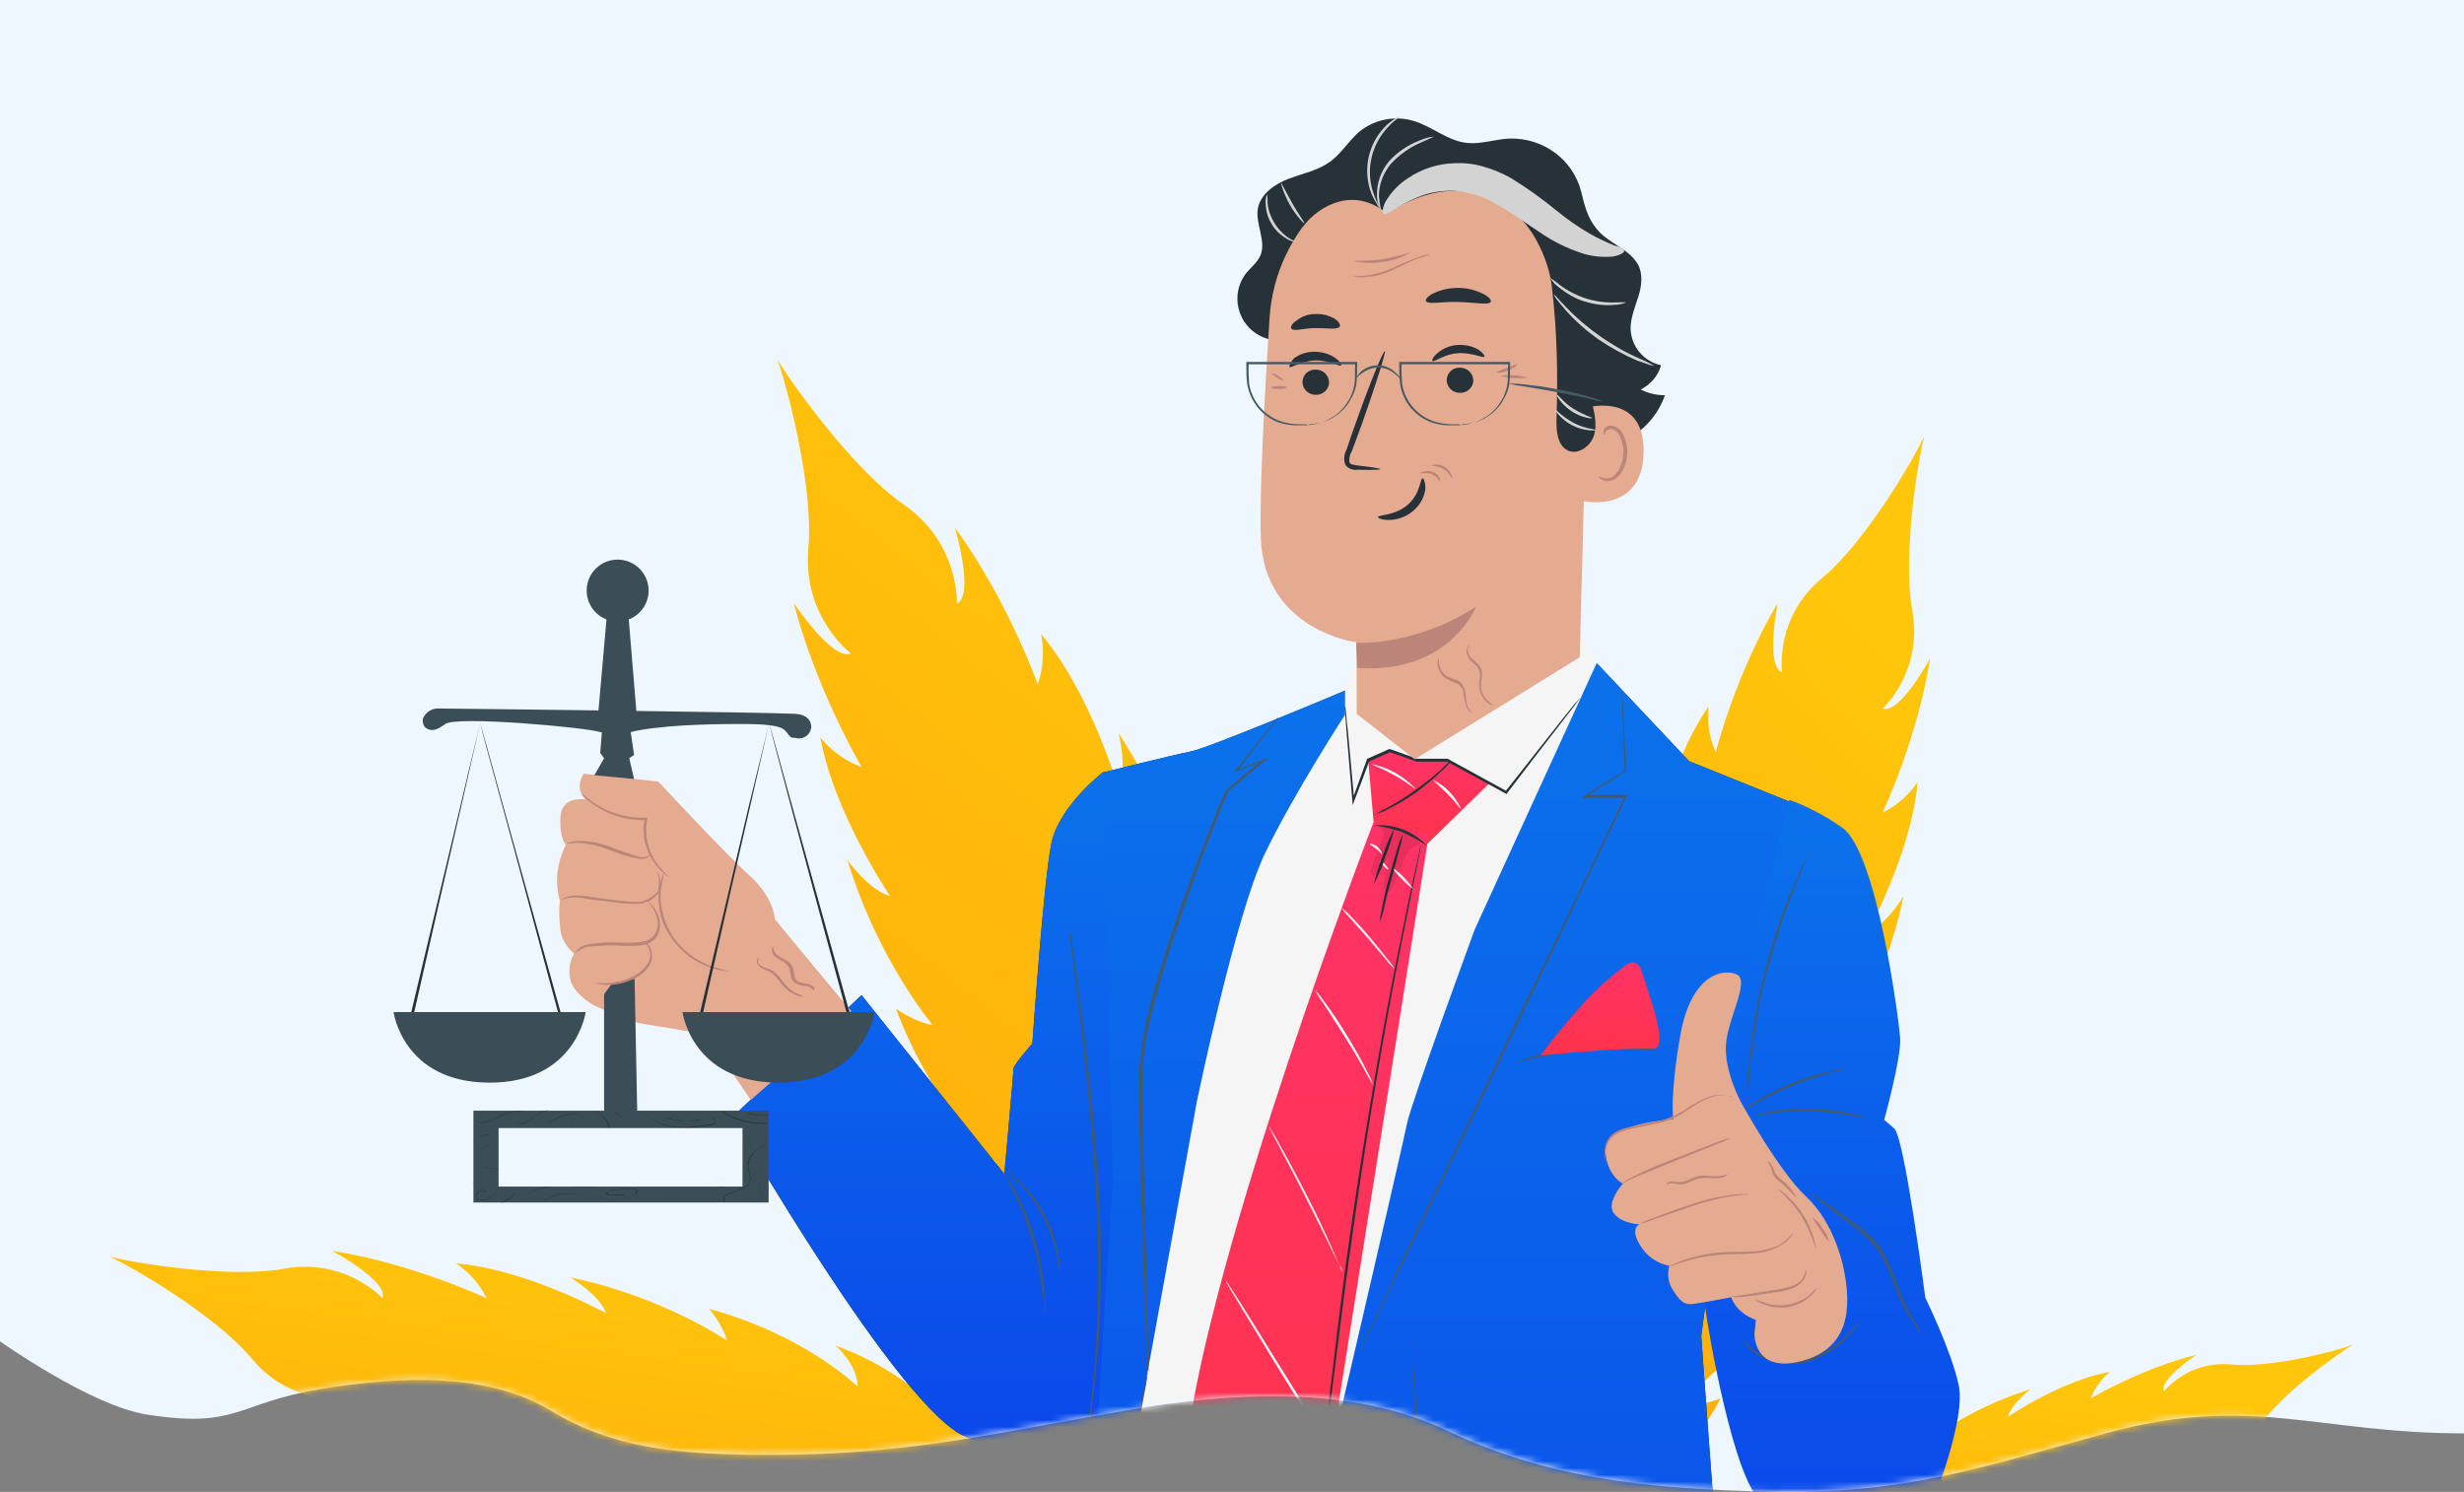
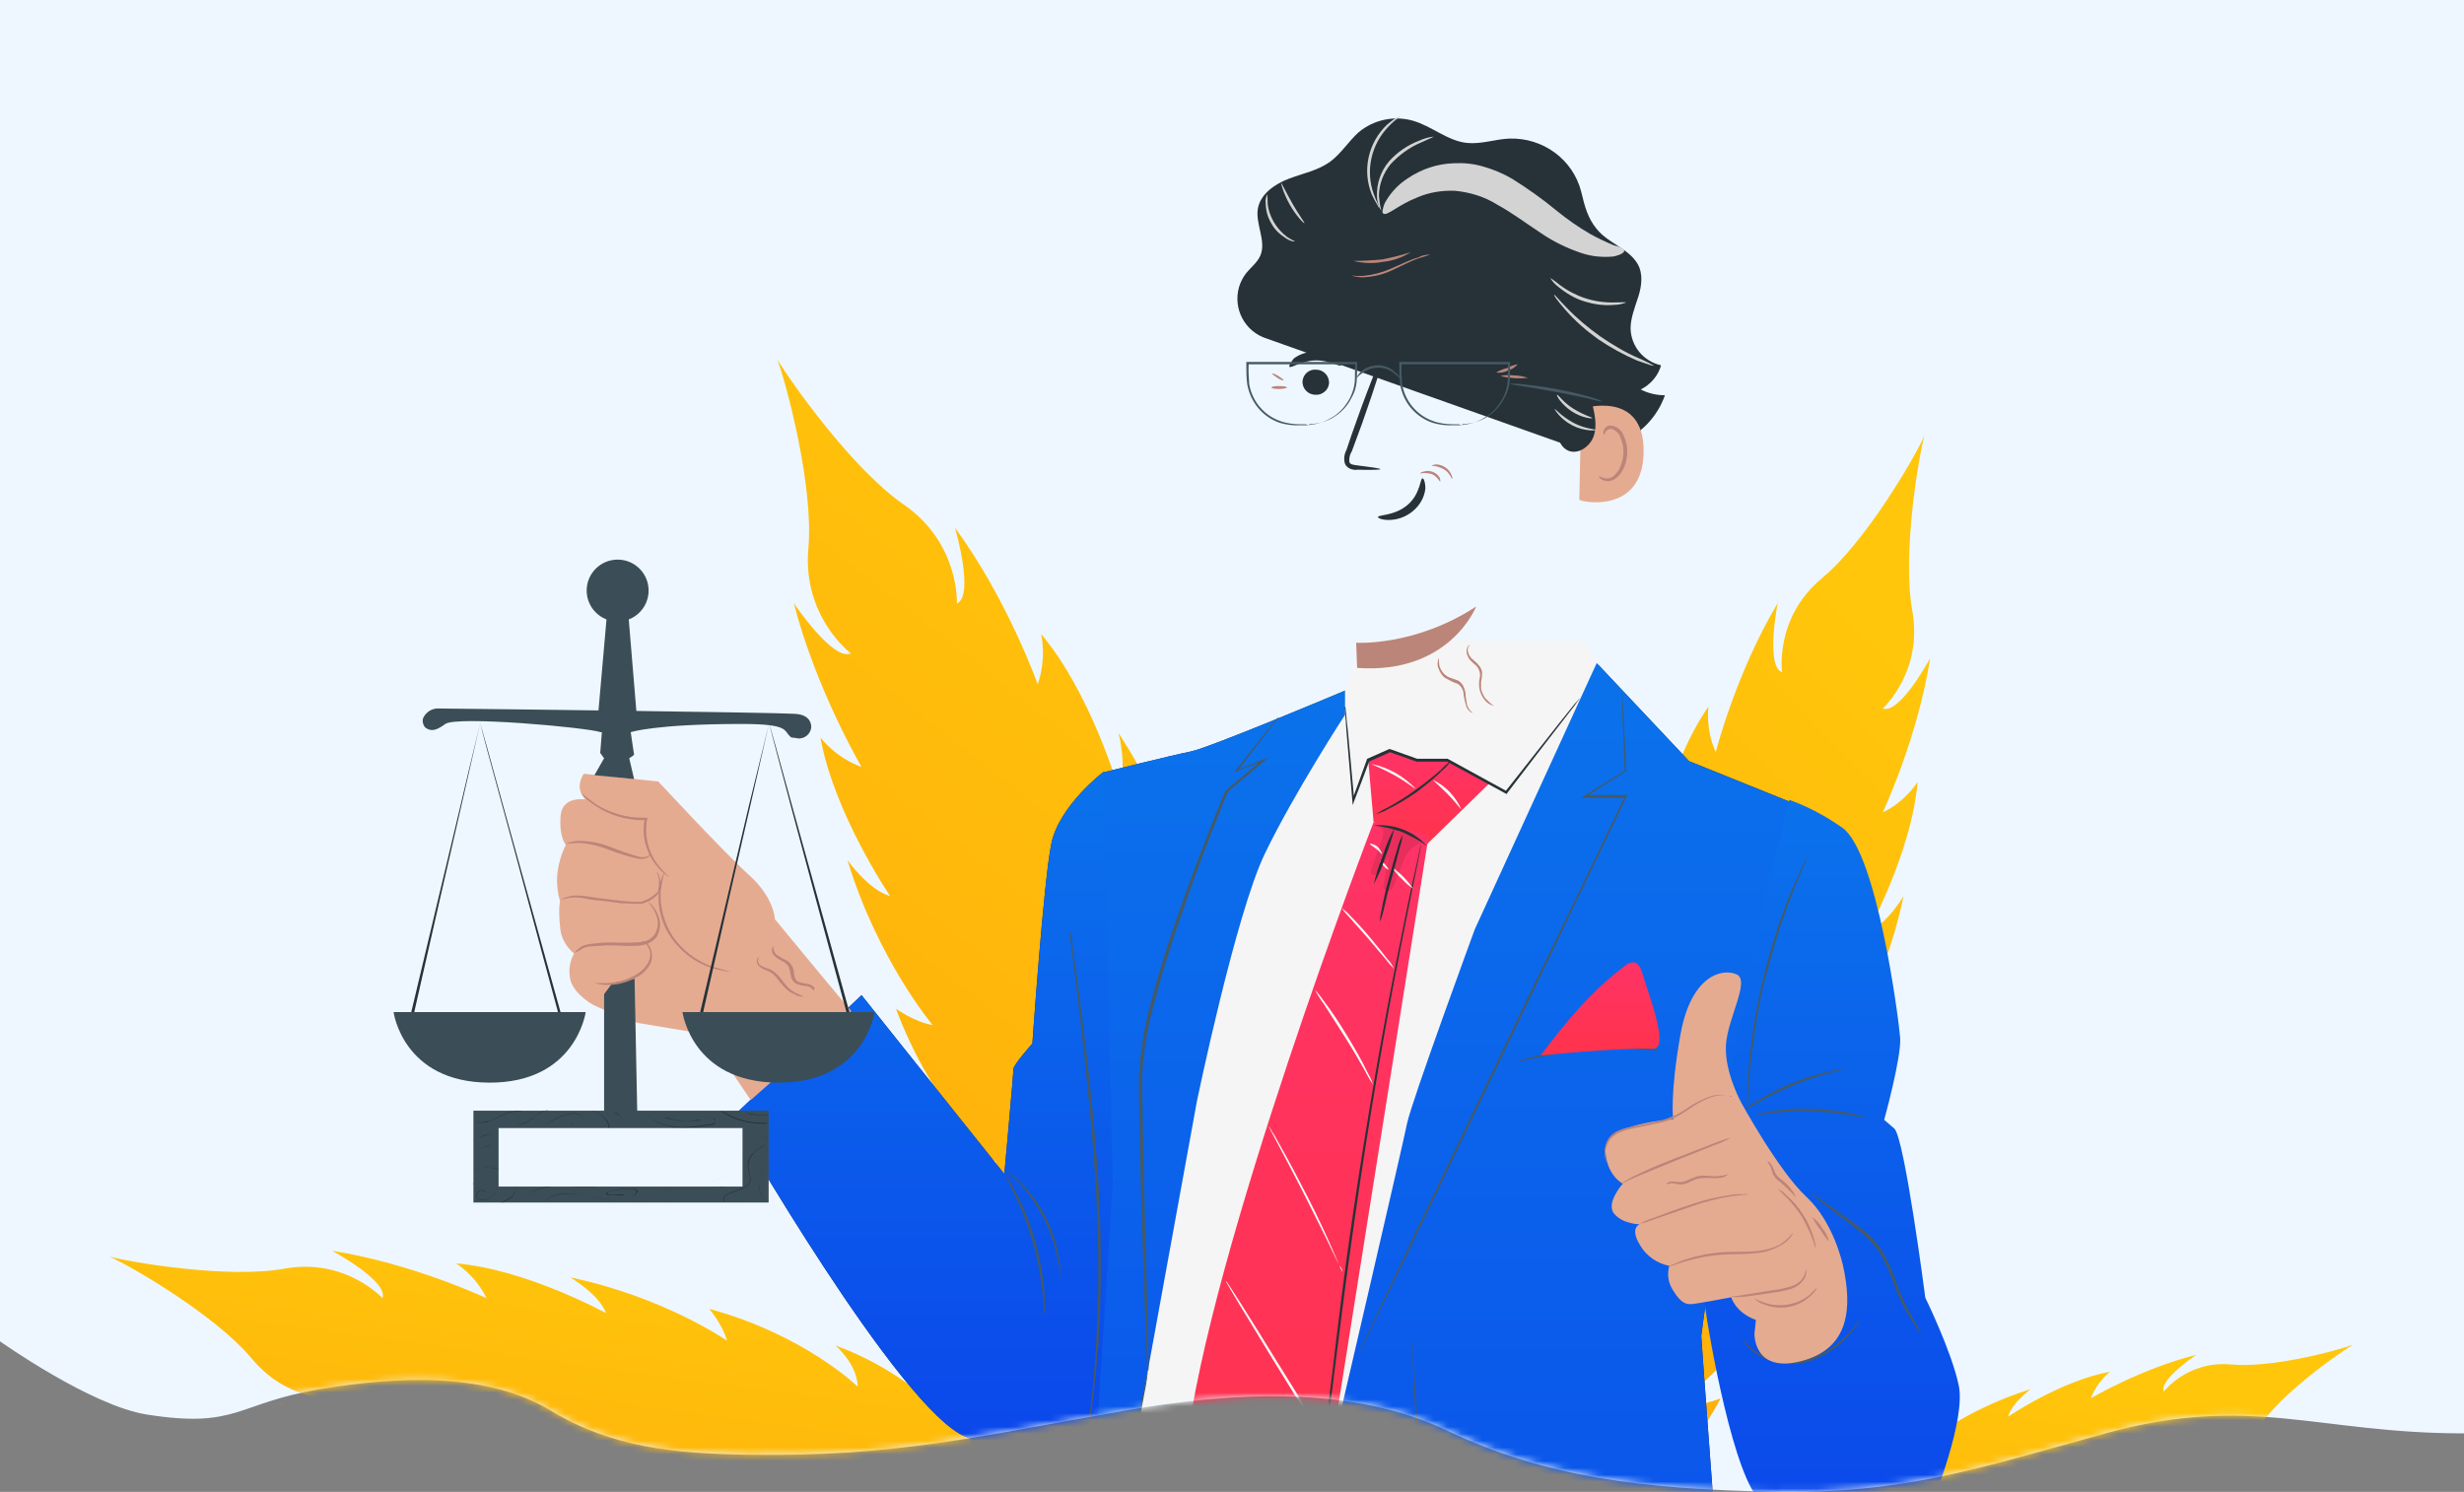
<svg xmlns="http://www.w3.org/2000/svg" width="360" height="218" viewBox="0 0 360 218" fill="none">
  <rect x="0" y="0" width="360" height="218" fill="#808080" stroke="none" />
  <path d="M360 0V209.449C338.497 209.449 328.827 203.633 307.624 209.449C288.969 214.566 278.169 218.361 258.829 217.973C239.977 217.594 225.756 215.843 211.589 209.108C197.407 202.322 179.905 203.427 164.425 206.113C142.893 209.868 130.976 212.911 109.131 212.574C98.608 212.377 89.446 211.562 80.46 206.113C71.475 200.665 58.789 200.961 46.653 203.008C34.517 205.056 34.707 208.779 21.474 206.7C13.248 205.408 0 196 0 196V0H360Z" fill="#EEF7FF" />
  <mask id="mask0" mask-type="alpha" maskUnits="userSpaceOnUse" x="0" y="0" width="360" height="218">
    <path d="M360 0V209.449C338.497 209.449 328.827 203.633 307.624 209.449C288.969 214.566 278.169 218.361 258.829 217.973C239.977 217.594 225.756 215.843 211.589 209.108C197.407 202.322 179.905 203.427 164.425 206.113C142.893 209.868 130.976 212.911 109.131 212.574C98.608 212.377 89.446 211.562 80.46 206.113C71.475 200.665 58.789 200.961 46.653 203.008C34.517 205.056 34.707 208.779 21.474 206.7C13.248 205.408 0 196 0 196V0H360Z" fill="#EEF7FF" />
  </mask>
  <g mask="url(#mask0)">
    <path d="M210.729 258.924C210.729 258.924 198.001 241.972 191.991 237.734C181.738 230.388 170.919 218.45 170.919 218.45C170.919 218.45 177.424 223.324 182.798 222.688C182.798 222.688 166.959 213.506 160.596 203.264C160.596 203.264 164.272 204.535 167.172 203.264C167.172 203.264 154.515 195.494 149.353 185.393C153.03 187.159 152.959 187.795 157.909 188.501C157.909 188.501 145.181 180.802 138.746 167.028C138.746 167.028 141.999 170.207 145.605 169.924C145.605 169.924 136.484 162.296 130.898 147.392C130.898 147.392 133.514 149.299 136.271 149.793C136.271 149.793 128.281 140.328 123.827 125.707C123.827 125.707 126.938 130.086 130.049 130.934C130.049 130.934 121.847 118.855 119.867 107.766C119.867 107.766 121.988 110.662 125.877 112.074C125.877 112.074 119.23 100.773 115.978 88.129C115.978 88.129 121.705 96.676 124.322 95.475C124.322 95.475 117.251 90.177 118.099 80.218C118.948 71.106 114.847 55.92 113.574 52.529C115.412 55.637 124.463 68.493 132.029 73.72C140.231 79.37 139.807 88.2 139.807 88.2C142.423 86.999 139.524 77.11 139.524 77.11C147.231 87.635 151.615 99.996 151.615 99.996C152.959 96.111 152.11 92.65 152.11 92.65C159.393 101.267 163.424 115.253 163.424 115.253C164.767 112.286 163.424 107.13 163.424 107.13C171.838 119.915 174.03 132.064 174.03 132.064C175.445 129.592 175.657 126.413 175.657 126.413C183.576 140.258 183.647 152.124 183.647 152.124C186.122 149.44 185.768 144.99 185.768 144.99C192.273 158.764 190.011 173.385 190.011 173.385C192.556 169.147 192.061 168.723 193.051 164.839C197.506 175.222 195.455 189.914 195.455 189.914C198.213 188.501 199.627 184.899 199.627 184.899C203.516 196.342 200.405 214.354 200.405 214.354C204.294 210.61 204.718 202.487 204.718 202.487C204.718 202.487 206.981 218.38 206.132 230.953C205.85 238.299 210.729 258.924 210.729 258.924Z" fill="url(#paint0_linear)" />
    <path d="M210.729 258.924C210.729 258.924 213.415 239.853 212.355 233.213C210.516 221.912 211.223 207.29 211.223 207.29C211.223 207.29 212.284 214.636 216.173 217.674C216.173 217.674 211.86 201.569 214.405 190.903C214.405 190.903 215.961 194.082 218.577 195.141C218.577 195.141 215.466 182.003 218.648 172.185C219.85 175.646 219.426 176.07 222.113 179.672C222.113 179.672 218.86 166.534 223.598 153.537C223.598 153.537 223.668 157.634 226.143 159.824C226.143 159.824 225.224 149.087 231.234 135.879C231.234 135.879 231.659 138.775 233.143 140.894C233.143 140.894 234.133 129.663 240.639 117.372C240.639 117.372 239.79 122.175 241.275 124.718C241.275 124.718 243.75 111.651 249.619 103.245C249.619 103.245 249.124 106.494 250.679 109.885C250.679 109.885 253.649 98.301 259.73 88.129C259.73 88.129 257.892 97.312 260.367 98.23C260.367 98.23 259.235 90.248 266.235 84.456C272.67 79.088 279.812 66.727 281.155 63.69C280.307 66.868 277.902 80.925 279.387 89.189C281.014 98.159 275.074 103.528 275.074 103.528C277.549 104.446 282.004 96.182 282.004 96.182C280.165 107.907 275.074 118.714 275.074 118.714C278.468 117.09 280.165 114.264 280.165 114.264C279.317 124.506 272.882 136.161 272.882 136.161C275.64 135.172 278.115 130.934 278.115 130.934C275.286 144.567 268.852 153.82 268.852 153.82C271.327 153.113 273.519 151.206 273.519 151.206C269.7 165.192 262.134 172.891 262.134 172.891C265.458 172.821 268.145 169.642 268.145 169.642C263.478 182.709 252.589 190.691 252.589 190.691C256.973 189.561 256.902 189.067 260.084 187.159C256.265 196.766 245.447 204.889 245.447 204.889C248.134 205.807 251.386 204.324 251.386 204.324C246.507 214.213 232.931 223.819 232.931 223.819C237.881 223.96 243.326 218.945 243.326 218.945C243.326 218.945 234.558 230.67 225.86 238.228C220.911 242.466 210.729 258.924 210.729 258.924Z" fill="url(#paint1_linear)" />
    <path d="M211.441 253.972C211.441 253.972 192.349 251.288 185.703 252.348C174.389 254.184 159.752 253.478 159.752 253.478C159.752 253.478 167.106 252.418 170.147 248.533C170.147 248.533 154.025 252.842 143.348 250.299C143.348 250.299 146.53 248.745 147.59 246.132C147.59 246.132 134.438 249.24 124.61 246.061C128.075 244.86 128.499 245.284 132.105 242.6C132.105 242.6 118.953 245.849 105.942 241.117C105.942 241.117 110.044 241.046 112.236 238.574C112.236 238.574 101.488 239.492 88.265 233.488C88.265 233.488 91.164 233.064 93.285 231.581C93.285 231.581 82.043 230.592 69.739 224.094C69.739 224.094 74.547 224.941 77.093 223.458C77.093 223.458 64.012 220.986 55.597 215.123C55.597 215.123 58.85 215.618 62.244 214.064C62.244 214.064 50.648 211.097 40.465 205.022C40.465 205.022 49.658 206.859 50.577 204.387C50.577 204.387 42.587 205.517 36.789 198.524C31.415 192.096 19.041 184.962 16 183.62C19.182 184.468 33.324 186.869 41.526 185.386C50.506 183.761 55.88 189.695 55.88 189.695C56.799 187.222 48.526 182.772 48.526 182.772C60.264 184.609 71.083 189.695 71.083 189.695C69.456 186.304 66.628 184.609 66.628 184.609C76.881 185.456 88.548 191.884 88.548 191.884C87.558 189.129 83.315 186.657 83.315 186.657C96.962 189.483 106.225 195.91 106.225 195.91C105.518 193.438 103.609 191.249 103.609 191.249C117.609 195.063 125.317 202.621 125.317 202.621C125.246 199.301 122.064 196.617 122.064 196.617C135.145 201.279 143.136 212.156 143.136 212.156C142.004 207.777 141.509 207.848 139.6 204.669C149.217 208.483 157.348 219.291 157.348 219.291C158.267 216.606 156.783 213.357 156.783 213.357C166.682 218.231 176.298 231.793 176.298 231.793C176.44 226.848 171.419 221.41 171.419 221.41C171.419 221.41 183.157 230.168 190.723 238.856C195.036 243.871 211.441 253.972 211.441 253.972Z" fill="url(#paint2_linear)" />
    <path d="M210.729 258.924C210.729 258.924 224.022 255.746 228.759 256.099C236.891 256.664 247.144 255.181 247.144 255.181C247.144 255.181 241.911 254.898 239.507 252.426C239.507 252.426 251.104 254.404 258.528 251.931C258.528 251.931 256.195 251.084 255.275 249.247C255.275 249.247 264.751 250.589 271.468 247.693C268.922 247.058 268.71 247.411 265.953 245.716C265.953 245.716 275.428 247.128 284.266 242.961C284.266 242.961 281.367 243.173 279.67 241.548C279.67 241.548 287.307 241.478 296.216 236.392C296.216 236.392 294.166 236.251 292.539 235.332C292.539 235.332 300.388 233.92 308.59 228.481C308.59 228.481 305.267 229.399 303.358 228.481C303.358 228.481 312.409 225.867 317.924 221.205C317.924 221.205 315.661 221.77 313.187 220.923C313.187 220.923 321.106 218.097 327.965 213.153C327.965 213.153 321.601 214.989 320.823 213.365C320.823 213.365 326.551 213.647 330.157 208.35C333.48 203.476 341.753 197.684 343.804 196.483C341.612 197.331 331.854 199.944 325.985 199.379C319.55 198.814 316.156 203.335 316.156 203.335C315.379 201.639 320.894 197.966 320.894 197.966C312.762 200.015 305.479 204.324 305.479 204.324C306.398 201.851 308.308 200.439 308.308 200.439C301.166 201.71 293.388 207.008 293.388 207.008C293.954 204.959 296.711 202.982 296.711 202.982C287.307 205.878 281.155 210.963 281.155 210.963C281.438 209.197 282.711 207.502 282.711 207.502C273.094 211.105 268.145 216.967 268.145 216.967C268.003 214.636 270.054 212.517 270.054 212.517C261.144 216.685 256.265 224.878 256.265 224.878C256.76 221.7 257.185 221.7 258.316 219.369C251.811 222.689 246.79 230.812 246.79 230.812C246.013 228.975 246.79 226.574 246.79 226.574C240.144 230.67 234.275 240.842 234.275 240.842C233.851 237.381 237.032 233.213 237.032 233.213C237.032 233.213 229.325 240.135 224.588 246.775C221.688 250.731 210.729 258.924 210.729 258.924Z" fill="url(#paint3_linear)" />
    <path d="M231.517 93.639H199.273L195.667 103.104L175.232 131.146L159.181 246.775L179.616 250.589C183.152 251.225 186.758 251.366 190.364 251.013L221.123 247.976L222.042 144.849L237.032 103.386L231.517 93.639Z" fill="#F5F5F5" />
    <path d="M207.052 113.982C207.052 113.982 207.052 114.123 206.981 114.335C206.91 114.547 206.84 114.9 206.698 115.324C206.415 116.242 206.062 117.513 205.567 119.209C205.072 120.904 204.435 122.952 203.799 125.354C203.163 127.755 202.314 130.51 201.536 133.547C200.759 136.585 199.769 139.905 198.92 143.507C198.072 147.109 197.082 150.924 196.092 154.95C194.183 163.073 192.273 171.973 190.435 181.438C188.597 190.903 187.182 199.874 185.98 208.138C185.415 212.235 184.849 216.19 184.425 219.863C184 223.536 183.576 226.927 183.223 230.105C182.869 233.284 182.586 236.039 182.374 238.581C182.162 241.124 181.95 243.243 181.808 244.939C181.667 246.634 181.526 248.047 181.455 248.965C181.384 249.389 181.384 249.742 181.384 250.024C181.384 250.307 181.313 250.377 181.313 250.377C181.313 250.236 181.313 250.166 181.313 250.024C181.313 249.742 181.384 249.389 181.384 248.965C181.455 248.047 181.526 246.634 181.667 244.939C181.808 243.243 181.95 241.054 182.162 238.511C182.374 235.968 182.586 233.213 182.94 230.035C183.293 226.856 183.647 223.466 184.071 219.793C184.495 216.12 185.061 212.164 185.627 208.067C186.829 199.803 188.314 190.762 190.081 181.367C191.849 171.973 193.829 163.002 195.738 154.879C196.728 150.853 197.647 146.968 198.567 143.436C199.486 139.905 200.405 136.514 201.254 133.477C202.102 130.439 202.88 127.685 203.587 125.283C204.294 122.882 204.93 120.833 205.425 119.138L206.627 115.253L206.981 114.264L207.052 113.982Z" fill="#263238" />
    <path d="M196.516 100.914C196.516 100.914 176.788 109.249 173.96 109.814C171.131 110.379 161.232 112.852 161.232 112.852C161.232 112.852 153.595 126.484 154.302 134.254C155.01 142.024 160.313 198.037 160.313 198.037C160.313 198.037 151.615 246.351 151.474 249.954C151.333 253.556 143.767 287.32 145.252 287.108C146.737 286.896 153.242 279.691 153.242 279.691L174.879 160.883C174.879 160.883 180.536 133.618 184.778 124.789C189.021 115.96 196.516 104.446 196.516 104.446V100.914Z" fill="#263238" />
    <path d="M167.666 200.509C167.666 200.439 167.666 200.298 167.666 200.227C167.666 200.015 167.666 199.732 167.596 199.379C167.525 198.673 167.525 197.613 167.454 196.201C167.383 193.446 167.171 189.49 167.03 184.617C166.889 179.743 166.676 173.88 166.535 167.452C166.464 164.203 166.394 160.813 166.394 157.281C166.606 153.608 167.171 150.006 168.161 146.474C169.717 140.47 171.626 134.89 173.535 129.663C175.444 124.436 177.283 119.703 179.051 115.536C181.03 113.84 182.869 112.357 184.495 110.944L184.637 111.156L180.606 112.71L180.253 112.852L180.535 112.569L185.061 106.848C185.556 106.212 185.98 105.717 186.263 105.364L186.616 104.94C186.687 104.87 186.758 104.799 186.758 104.799C186.758 104.87 186.687 104.87 186.687 104.94L186.404 105.364L185.202 106.918L180.748 112.71L180.606 112.569L184.637 110.944L185.344 110.662L184.778 111.156L179.333 115.748L179.404 115.677C177.707 119.844 175.798 124.577 173.959 129.804C172.121 135.031 170.141 140.611 168.656 146.544C167.666 150.005 167.03 153.608 166.889 157.21C166.889 160.742 166.959 164.132 167.03 167.382C167.171 173.88 167.313 179.672 167.454 184.546C167.596 189.42 167.666 193.375 167.737 196.13C167.737 197.472 167.808 198.532 167.808 199.309C167.808 199.662 167.808 199.944 167.808 200.156C167.666 200.368 167.666 200.439 167.666 200.509Z" fill="#455A64" />
    <path d="M161.232 112.781C161.232 112.781 154.726 117.725 153.595 123.305C152.464 128.886 150.837 152.478 150.837 152.478C150.837 152.478 148.08 155.586 148.08 156.151C148.08 156.716 146.736 171.549 146.736 171.549L125.877 145.414L106.927 163.285C106.927 163.285 131.463 206.16 141.15 209.974C155.928 215.766 160.383 207.361 160.383 207.361L162.575 172.82L161.232 112.781Z" fill="#263238" />
    <path d="M156.424 136.302C156.424 136.373 156.494 136.444 156.494 136.514C156.494 136.655 156.565 136.867 156.565 137.079L156.848 139.269C157.131 141.105 157.484 143.86 157.909 147.18C158.757 153.89 159.888 163.143 160.525 173.527C160.808 178.683 160.878 183.628 160.808 188.078C160.737 190.338 160.737 192.457 160.596 194.435C160.525 195.424 160.525 196.412 160.383 197.331C160.242 198.249 160.242 199.097 160.171 199.944C160.03 201.639 159.818 203.123 159.676 204.465C159.606 205.171 159.535 205.736 159.464 206.301C159.393 206.866 159.252 207.361 159.181 207.855C159.04 208.774 158.898 209.48 158.828 209.974C158.757 210.186 158.757 210.398 158.757 210.539C158.757 210.681 158.686 210.751 158.686 210.751C158.686 210.681 158.686 210.61 158.686 210.539C158.686 210.398 158.757 210.186 158.757 209.974C158.828 209.48 158.898 208.703 159.04 207.855C159.111 207.361 159.181 206.866 159.252 206.301C159.323 205.736 159.393 205.101 159.464 204.465C159.606 203.123 159.818 201.639 159.888 199.944C159.959 199.097 160.03 198.249 160.101 197.331C160.171 196.412 160.171 195.424 160.242 194.435C160.383 192.457 160.383 190.338 160.454 188.078C160.525 183.628 160.383 178.683 160.101 173.527C159.464 163.214 158.404 153.961 157.626 147.251C157.201 143.931 156.919 141.176 156.636 139.269C156.565 138.351 156.424 137.644 156.353 137.079C156.353 136.867 156.282 136.655 156.282 136.514C156.424 136.444 156.424 136.373 156.424 136.302Z" fill="#455A64" />
    <path d="M152.605 192.104C152.535 191.821 152.535 191.539 152.535 191.256C152.535 190.691 152.464 189.914 152.323 188.996C152.04 186.524 151.615 184.051 150.908 181.579C150.201 179.177 149.353 176.776 148.221 174.516C147.797 173.668 147.444 172.962 147.231 172.467C147.09 172.255 146.949 171.973 146.878 171.69C147.09 171.902 147.231 172.114 147.373 172.397C147.656 172.82 148.08 173.527 148.504 174.374C150.838 178.895 152.181 183.839 152.605 188.925C152.676 189.914 152.676 190.691 152.676 191.256C152.676 191.468 152.676 191.821 152.605 192.104Z" fill="#455A64" />
    <path d="M155.009 186.877C154.939 186.877 154.939 185.888 154.585 184.263C153.807 180.096 151.898 176.211 149.07 173.032C147.939 171.832 147.231 171.196 147.231 171.125C147.444 171.267 147.656 171.337 147.797 171.549C148.292 171.973 148.787 172.397 149.211 172.891C152.252 175.999 154.161 179.955 154.797 184.263C154.868 184.899 154.939 185.535 154.939 186.17C155.009 186.382 155.009 186.594 155.009 186.877Z" fill="#455A64" />
    <path d="M167.666 200.509C167.666 200.58 167.666 200.651 167.666 200.721C167.666 200.862 167.596 201.074 167.596 201.357C167.525 201.922 167.383 202.77 167.171 203.758C166.818 205.878 166.252 208.844 165.616 212.588C164.272 220.075 162.434 230.317 160.383 241.619C158.333 252.92 156.423 263.162 155.08 270.65C154.373 274.323 153.807 277.36 153.454 279.479L152.959 281.881L152.817 282.516C152.817 282.587 152.817 282.658 152.747 282.728C152.747 282.658 152.747 282.587 152.747 282.516C152.747 282.375 152.817 282.163 152.817 281.881C152.888 281.316 153.029 280.468 153.242 279.479C153.595 277.36 154.161 274.393 154.797 270.65L160.03 241.619C162.08 230.317 163.989 220.075 165.333 212.588C166.04 208.915 166.606 205.878 166.959 203.829L167.454 201.428C167.525 201.145 167.525 201.004 167.596 200.792C167.596 200.651 167.666 200.58 167.666 200.509Z" fill="#455A64" />
    <path d="M233.285 96.888L215.466 135.808C215.466 135.808 206.203 161.024 205.567 164.203C204.93 167.382 195.667 207.22 195.667 207.22L201.748 266.2C201.748 266.2 202.526 286.754 208.395 288.45C214.264 290.145 258.74 282.728 258.74 282.728L251.387 233.496C251.387 233.496 248.558 195.706 248.558 195.212C248.558 194.717 256.548 138.845 256.548 138.845L261.852 117.302L246.79 111.227L233.285 96.888Z" fill="#263238" />
    <path d="M198.637 197.613C198.637 197.543 198.708 197.401 198.708 197.331L199.061 196.554C199.415 195.847 199.839 194.788 200.476 193.516L205.708 182.356C210.234 172.962 216.385 160.036 223.244 145.697C228.547 134.819 233.426 124.647 237.386 116.383L237.527 116.595H231.517H231.022L231.446 116.313C233.638 114.9 235.689 113.699 237.457 112.569L237.386 112.64C237.245 108.896 237.103 105.929 237.032 103.881C237.032 102.892 236.962 102.115 236.962 101.55V100.914C236.962 100.844 236.962 100.773 236.962 100.702C236.962 100.773 236.962 100.844 236.962 100.914C236.962 101.055 236.962 101.267 237.032 101.479C237.032 102.044 237.103 102.821 237.174 103.81C237.245 105.859 237.457 108.825 237.598 112.569V112.64L237.527 112.71C235.76 113.84 233.78 115.112 231.588 116.454L231.517 116.171H237.527H237.74L237.669 116.383C233.709 124.647 228.83 134.748 223.598 145.697C209.951 174.304 199.556 195.777 198.637 197.613Z" fill="#455A64" />
    <path d="M242.477 153.467C242.194 153.467 241.911 153.467 241.628 153.467C241.063 153.396 240.356 153.396 239.366 153.325C234.416 153.113 229.466 153.467 224.587 154.526C223.668 154.738 222.89 154.879 222.395 155.02C222.113 155.091 221.83 155.162 221.618 155.162C221.901 155.02 222.113 154.95 222.395 154.879C222.89 154.738 223.668 154.526 224.587 154.244C226.992 153.678 229.466 153.255 231.941 153.043C234.416 152.831 236.962 152.831 239.436 153.043C240.426 153.113 241.134 153.184 241.699 153.325C241.911 153.325 242.194 153.325 242.477 153.467Z" fill="#455A64" />
    <path d="M241.487 153.255C243.962 153.325 241.063 145.838 239.931 142.165C239.719 141.459 239.366 140.682 238.659 140.611C238.234 140.611 237.739 140.823 237.457 141.105C232.648 144.637 228.689 149.44 225.082 154.243C225.012 154.243 236.325 153.043 241.487 153.255Z" fill="#E0E0E0" />
    <path d="M204.435 209.904C202.243 210.751 199.839 211.104 197.435 210.822C197.435 210.751 198.991 210.681 200.971 210.469C202.95 210.257 204.365 209.833 204.435 209.904Z" fill="#455A64" />
    <path d="M223.881 280.468C223.81 280.397 223.81 280.327 223.81 280.256C223.739 280.115 223.668 279.903 223.527 279.62C223.315 279.055 222.961 278.208 222.537 277.219C222.113 276.23 221.618 274.888 221.052 273.334C220.487 271.78 219.85 270.085 219.214 268.178C218.577 266.27 217.87 264.151 217.163 261.891C216.456 259.631 215.749 257.158 215.042 254.616C213.628 249.459 212.214 243.738 211.011 237.663C209.809 231.589 208.89 225.797 208.183 220.428C207.9 217.744 207.547 215.272 207.335 212.87C207.122 210.469 206.91 208.279 206.769 206.231C206.627 204.182 206.557 202.346 206.486 200.792C206.415 199.238 206.345 197.825 206.345 196.695C206.345 195.565 206.345 194.717 206.274 194.082C206.274 193.799 206.274 193.587 206.274 193.375C206.274 193.305 206.274 193.234 206.274 193.163C206.274 193.234 206.274 193.305 206.274 193.375C206.274 193.517 206.274 193.799 206.274 194.082L206.415 196.695C206.415 197.825 206.486 199.238 206.627 200.792C206.769 202.346 206.84 204.253 206.981 206.231C207.122 208.209 207.335 210.469 207.547 212.8C207.759 215.131 208.112 217.674 208.395 220.358C209.102 225.655 210.022 231.447 211.224 237.522C212.426 243.597 213.84 249.247 215.254 254.474C215.961 257.017 216.668 259.489 217.375 261.75C218.082 264.01 218.719 266.129 219.426 268.036C220.133 269.943 220.699 271.709 221.194 273.193C221.689 274.676 222.184 276.018 222.608 277.078L223.527 279.55C223.598 279.832 223.668 280.044 223.739 280.185C223.81 280.327 223.881 280.397 223.881 280.468Z" fill="#455A64" />
    <path d="M199.91 111.156L200.688 120.127L208.537 123.305L217.588 114.476L211.577 111.156H207.123L203.092 109.744L199.91 111.156Z" fill="#FF725E" />
    <path d="M200.688 120.127C200.688 120.127 176.646 182.568 173.252 212.023L183.01 233.637L193.475 218.309L208.749 122.034L200.688 120.127Z" fill="#FF725E" />
    <path d="M208.466 123.588C207.334 122.811 206.061 122.105 204.789 121.54C203.445 121.116 202.031 120.763 200.688 120.621C203.587 120.339 206.486 121.398 208.466 123.588Z" fill="#263238" />
    <path d="M212.001 111.156C211.648 111.721 211.153 112.216 210.658 112.64C209.527 113.77 208.254 114.759 206.981 115.748C205.638 116.666 204.294 117.513 202.809 118.22C202.243 118.573 201.607 118.785 200.971 118.997C201.536 118.644 202.102 118.29 202.738 118.008C204.153 117.231 205.496 116.383 206.769 115.465C208.042 114.547 209.314 113.558 210.516 112.498C210.941 112.004 211.436 111.58 212.001 111.156Z" fill="#263238" />
    <path d="M207.759 122.811C207.759 122.882 207.759 123.023 207.688 123.094C207.617 123.305 207.617 123.588 207.547 123.941L206.91 127.19C206.344 130.016 205.496 134.042 204.506 139.128C202.526 149.158 200.051 163.144 197.859 178.613C196.728 186.382 195.809 193.728 194.96 200.509C194.536 203.9 194.182 207.078 193.617 210.045C193.122 212.8 192.415 215.555 191.566 218.168C190.293 222.053 188.384 225.655 185.839 228.834C184.92 230.035 183.859 231.094 182.728 232.012C182.798 231.942 182.869 231.871 182.94 231.801L183.576 231.235C184.354 230.459 185.061 229.611 185.768 228.763C188.243 225.514 190.081 221.912 191.354 218.097C192.203 215.413 192.91 212.729 193.334 209.974C193.9 207.008 194.253 203.829 194.677 200.439C195.455 193.728 196.374 186.312 197.506 178.542C199.769 163.073 202.243 149.087 204.294 139.057C205.284 134.042 206.132 129.945 206.769 127.19C207.052 125.778 207.334 124.718 207.476 123.941L207.688 123.094C207.617 123.023 207.688 122.952 207.759 122.811Z" fill="#263238" />
    <path d="M200.688 158.623C200.263 157.987 199.839 157.281 199.486 156.574C198.779 155.303 197.718 153.467 196.516 151.559C195.314 149.652 194.182 147.886 193.405 146.686C192.91 146.05 192.485 145.344 192.132 144.637C192.132 144.637 192.273 144.778 192.556 145.132C192.839 145.485 193.192 145.909 193.617 146.544C194.536 147.745 195.667 149.44 196.869 151.418C198.071 153.396 199.061 155.162 199.698 156.504C200.051 157.14 200.334 157.705 200.476 158.128C200.617 158.552 200.688 158.552 200.688 158.623Z" fill="#FAFAFA" />
    <path d="M196.162 185.888C196.021 185.605 195.809 185.323 195.738 185.04C195.455 184.405 195.031 183.628 194.607 182.709C193.687 180.732 192.344 178.118 190.859 175.151C189.374 172.185 187.96 169.571 186.97 167.664L185.768 165.404C185.627 165.121 185.485 164.839 185.344 164.556C185.556 164.768 185.697 165.051 185.839 165.333C186.192 165.828 186.617 166.605 187.111 167.523C188.172 169.359 189.586 172.044 191.071 174.94C192.556 177.836 193.829 180.59 194.677 182.568C195.102 183.557 195.455 184.334 195.667 184.899C196.021 185.252 196.092 185.535 196.162 185.888Z" fill="#FAFAFA" />
    <path d="M193.192 210.045C193.122 210.116 189.869 205.03 185.98 198.673C182.091 192.316 178.98 187.159 179.05 187.089C179.121 187.018 182.374 192.104 186.263 198.461C190.223 204.747 193.334 209.974 193.192 210.045Z" fill="#FAFAFA" />
    <path d="M187.536 226.644C187.465 226.715 184.424 222.406 180.818 217.109C177.212 211.811 174.313 207.432 174.384 207.361C174.454 207.29 177.495 211.599 181.101 216.897C184.707 222.194 187.606 226.574 187.536 226.644Z" fill="#FAFAFA" />
    <path d="M203.728 141.6C203.304 141.176 202.88 140.752 202.597 140.329C201.819 139.41 200.9 138.351 199.91 137.15L197.152 134.042C196.728 133.618 196.375 133.194 196.021 132.7C196.516 133.053 196.94 133.406 197.294 133.83C198.072 134.607 199.061 135.667 200.122 136.938C201.183 138.209 202.102 139.34 202.738 140.187C203.163 140.611 203.445 141.105 203.728 141.6Z" fill="#FAFAFA" />
    <path d="M201.89 124.789C201.819 124.859 201.536 124.365 201.041 124.012C200.546 123.659 200.122 123.376 200.122 123.305C200.122 123.235 200.758 123.305 201.253 123.729C201.748 124.153 201.96 124.718 201.89 124.789Z" fill="#FAFAFA" />
    <path d="M202.88 127.049C202.809 127.12 202.455 126.908 202.172 126.555C201.89 126.201 201.607 125.919 201.677 125.848C201.748 125.778 202.102 125.99 202.385 126.343C202.667 126.696 202.95 126.978 202.88 127.049Z" fill="#FAFAFA" />
    <path d="M206.486 129.874C205.849 129.451 205.284 128.956 204.789 128.391C204.223 127.897 203.728 127.332 203.375 126.696C204.647 127.614 205.637 128.674 206.486 129.874Z" fill="#FAFAFA" />
    <path d="M206.839 115.253C206.769 115.324 205.496 114.264 203.728 113.275C201.96 112.286 200.405 111.721 200.405 111.651C202.88 112.145 205.072 113.417 206.839 115.253Z" fill="#FAFAFA" />
    <path d="M213.486 118.22C213.415 118.29 212.637 117.16 211.506 116.03C210.375 114.9 209.385 114.052 209.385 113.982C211.223 114.829 212.637 116.383 213.486 118.22Z" fill="#FAFAFA" />
    <path d="M200.688 129.239C201.041 127.826 201.465 126.413 202.031 125.071C202.455 123.659 203.021 122.316 203.728 121.045C203.374 122.458 202.95 123.87 202.385 125.212C201.96 126.625 201.395 127.967 200.688 129.239Z" fill="#263238" />
    <path d="M201.607 134.678C201.607 134.042 201.748 133.406 201.89 132.771C202.102 131.57 202.455 130.016 202.95 128.25C203.445 126.484 203.87 124.93 204.223 123.8C204.365 123.164 204.647 122.599 204.93 121.963C204.86 122.599 204.718 123.235 204.506 123.871C204.152 125.142 203.799 126.696 203.304 128.391C202.809 130.086 202.455 131.64 202.173 132.912C202.031 133.477 201.89 134.042 201.607 134.678Z" fill="#263238" />
    <g opacity="0.3">
      <path opacity="0.3" d="M201.395 120.763V120.833C201.819 120.974 202.102 121.116 202.102 121.54C202.102 122.034 202.031 122.458 201.819 122.882C201.324 124.224 200.9 125.495 200.405 126.837C200.264 127.19 200.193 127.614 200.546 127.826C200.9 128.038 201.183 127.685 201.324 127.402L202.95 125.213C202.668 126.484 202.455 127.755 202.173 129.027C202.102 129.38 202.031 129.874 202.385 130.086C202.668 130.228 203.021 130.228 203.233 130.016C203.445 129.804 203.587 129.521 203.728 129.239C204.082 128.25 204.506 127.332 204.86 126.343C205.072 125.636 205.425 125.001 205.85 124.436C206.274 123.8 206.91 123.447 207.617 123.235C205.85 121.54 203.799 121.116 201.395 120.763Z" fill="black" />
    </g>
    <path d="M196.516 103.174C196.516 103.245 196.587 103.316 196.587 103.457L196.657 104.163C196.728 104.87 196.799 105.788 196.94 106.918C197.152 109.39 197.506 112.781 197.86 116.948L197.577 116.878L199.698 111.015V110.944L199.769 110.874L202.951 109.461H203.021H203.092L207.052 110.874H211.506L220.133 115.606L219.921 115.677L227.77 105.717L230.032 102.892L230.669 102.186C230.739 102.115 230.81 102.044 230.881 101.974C230.81 102.044 230.739 102.186 230.669 102.256C230.527 102.468 230.315 102.68 230.103 103.033L227.911 105.859C226.002 108.331 223.315 111.792 220.204 115.889L220.133 116.03L219.992 115.959L211.436 111.297H211.506H206.981L203.021 109.885H203.163L199.981 111.297L200.051 111.227C199.274 113.275 198.567 115.253 197.86 117.019L197.647 117.655L197.577 116.948C197.223 112.781 196.94 109.39 196.728 106.918C196.657 105.717 196.587 104.799 196.516 104.163C196.516 103.881 196.516 103.598 196.445 103.457C196.516 103.386 196.516 103.316 196.516 103.174Z" fill="#263238" />
    <path d="M231.517 93.639H199.273L195.667 103.104L175.232 131.146L159.181 246.775L179.616 250.589C183.152 251.225 186.758 251.366 190.364 251.013L221.123 247.976L222.042 144.849L237.032 103.386L231.517 93.639Z" fill="#F5F5F5" />
    <path d="M207.052 113.982C207.052 113.982 207.052 114.123 206.981 114.335C206.91 114.547 206.84 114.9 206.698 115.324C206.415 116.242 206.062 117.513 205.567 119.209C205.072 120.904 204.435 122.952 203.799 125.354C203.163 127.755 202.314 130.51 201.536 133.547C200.759 136.585 199.769 139.905 198.92 143.507C198.072 147.109 197.082 150.924 196.092 154.95C194.183 163.073 192.273 171.973 190.435 181.438C188.597 190.903 187.182 199.874 185.98 208.138C185.415 212.235 184.849 216.19 184.425 219.863C184 223.536 183.576 226.927 183.223 230.105C182.869 233.284 182.586 236.039 182.374 238.581C182.162 241.124 181.95 243.243 181.808 244.939C181.667 246.634 181.526 248.047 181.455 248.965C181.384 249.389 181.384 249.742 181.384 250.024C181.384 250.307 181.313 250.377 181.313 250.377C181.313 250.236 181.313 250.166 181.313 250.024C181.313 249.742 181.384 249.389 181.384 248.965C181.455 248.047 181.526 246.634 181.667 244.939C181.808 243.243 181.95 241.054 182.162 238.511C182.374 235.968 182.586 233.213 182.94 230.035C183.293 226.856 183.647 223.466 184.071 219.793C184.495 216.12 185.061 212.164 185.627 208.067C186.829 199.803 188.314 190.762 190.081 181.367C191.849 171.973 193.829 163.002 195.738 154.879C196.728 150.853 197.647 146.968 198.567 143.436C199.486 139.905 200.405 136.514 201.254 133.477C202.102 130.439 202.88 127.685 203.587 125.283C204.294 122.882 204.93 120.833 205.425 119.138L206.627 115.253L206.981 114.264L207.052 113.982Z" fill="#263238" />
    <path d="M196.516 100.914C196.516 100.914 176.788 109.249 173.96 109.814C171.131 110.379 161.232 112.852 161.232 112.852C161.232 112.852 153.595 126.484 154.302 134.254C155.01 142.024 160.313 198.037 160.313 198.037C160.313 198.037 151.615 246.351 151.474 249.954C151.333 253.556 143.767 287.32 145.252 287.108C146.737 286.896 153.242 279.691 153.242 279.691L174.879 160.883C174.879 160.883 180.536 133.618 184.778 124.789C189.021 115.96 196.516 104.446 196.516 104.446V100.914Z" fill="url(#paint4_linear)" />
    <path d="M167.666 200.509C167.666 200.439 167.666 200.298 167.666 200.227C167.666 200.015 167.666 199.732 167.596 199.379C167.525 198.673 167.525 197.613 167.454 196.201C167.383 193.446 167.171 189.49 167.03 184.617C166.889 179.743 166.676 173.88 166.535 167.452C166.464 164.203 166.394 160.813 166.394 157.281C166.606 153.608 167.171 150.006 168.161 146.474C169.717 140.47 171.626 134.89 173.535 129.663C175.444 124.436 177.283 119.703 179.051 115.536C181.03 113.84 182.869 112.357 184.495 110.944L184.637 111.156L180.606 112.71L180.253 112.852L180.535 112.569L185.061 106.848C185.556 106.212 185.98 105.717 186.263 105.364L186.616 104.94C186.687 104.87 186.758 104.799 186.758 104.799C186.758 104.87 186.687 104.87 186.687 104.94L186.404 105.364L185.202 106.918L180.748 112.71L180.606 112.569L184.637 110.944L185.344 110.662L184.778 111.156L179.333 115.748L179.404 115.677C177.707 119.844 175.798 124.577 173.959 129.804C172.121 135.031 170.141 140.611 168.656 146.544C167.666 150.005 167.03 153.608 166.889 157.21C166.889 160.742 166.959 164.132 167.03 167.382C167.171 173.88 167.313 179.672 167.454 184.546C167.596 189.42 167.666 193.375 167.737 196.13C167.737 197.472 167.808 198.532 167.808 199.309C167.808 199.662 167.808 199.944 167.808 200.156C167.666 200.368 167.666 200.439 167.666 200.509Z" fill="#455A64" />
    <path d="M161.232 112.781C161.232 112.781 154.726 117.725 153.595 123.305C152.464 128.886 150.837 152.478 150.837 152.478C150.837 152.478 148.08 155.586 148.08 156.151C148.08 156.716 146.736 171.549 146.736 171.549L125.877 145.414L106.927 163.285C106.927 163.285 131.463 206.16 141.15 209.974C155.928 215.766 160.383 207.361 160.383 207.361L162.575 172.82L161.232 112.781Z" fill="url(#paint5_linear)" />
    <path d="M156.424 136.302C156.424 136.373 156.494 136.444 156.494 136.514C156.494 136.655 156.565 136.867 156.565 137.079L156.848 139.269C157.131 141.105 157.484 143.86 157.909 147.18C158.757 153.89 159.888 163.143 160.525 173.527C160.808 178.683 160.878 183.628 160.808 188.078C160.737 190.338 160.737 192.457 160.596 194.435C160.525 195.424 160.525 196.412 160.383 197.331C160.242 198.249 160.242 199.097 160.171 199.944C160.03 201.639 159.818 203.123 159.676 204.465C159.606 205.171 159.535 205.736 159.464 206.301C159.393 206.866 159.252 207.361 159.181 207.855C159.04 208.774 158.898 209.48 158.828 209.974C158.757 210.186 158.757 210.398 158.757 210.539C158.757 210.681 158.686 210.751 158.686 210.751C158.686 210.681 158.686 210.61 158.686 210.539C158.686 210.398 158.757 210.186 158.757 209.974C158.828 209.48 158.898 208.703 159.04 207.855C159.111 207.361 159.181 206.866 159.252 206.301C159.323 205.736 159.393 205.101 159.464 204.465C159.606 203.123 159.818 201.639 159.888 199.944C159.959 199.097 160.03 198.249 160.101 197.331C160.171 196.412 160.171 195.424 160.242 194.435C160.383 192.457 160.383 190.338 160.454 188.078C160.525 183.628 160.383 178.683 160.101 173.527C159.464 163.214 158.404 153.961 157.626 147.251C157.201 143.931 156.919 141.176 156.636 139.269C156.565 138.351 156.424 137.644 156.353 137.079C156.353 136.867 156.282 136.655 156.282 136.514C156.424 136.444 156.424 136.373 156.424 136.302Z" fill="#455A64" />
    <path d="M152.605 192.104C152.535 191.821 152.535 191.539 152.535 191.256C152.535 190.691 152.464 189.914 152.323 188.996C152.04 186.524 151.615 184.051 150.908 181.579C150.201 179.177 149.353 176.776 148.221 174.516C147.797 173.668 147.444 172.962 147.231 172.467C147.09 172.255 146.949 171.973 146.878 171.69C147.09 171.902 147.231 172.114 147.373 172.397C147.656 172.82 148.08 173.527 148.504 174.374C150.838 178.895 152.181 183.839 152.605 188.925C152.676 189.914 152.676 190.691 152.676 191.256C152.676 191.468 152.676 191.821 152.605 192.104Z" fill="#455A64" />
    <path d="M155.009 186.877C154.939 186.877 154.939 185.888 154.585 184.263C153.807 180.096 151.898 176.211 149.07 173.032C147.939 171.832 147.231 171.196 147.231 171.125C147.444 171.267 147.656 171.337 147.797 171.549C148.292 171.973 148.787 172.397 149.211 172.891C152.252 175.999 154.161 179.955 154.797 184.263C154.868 184.899 154.939 185.535 154.939 186.17C155.009 186.382 155.009 186.594 155.009 186.877Z" fill="#455A64" />
    <path d="M167.666 200.509C167.666 200.58 167.666 200.651 167.666 200.721C167.666 200.862 167.596 201.074 167.596 201.357C167.525 201.922 167.383 202.77 167.171 203.758C166.818 205.878 166.252 208.844 165.616 212.588C164.272 220.075 162.434 230.317 160.383 241.619C158.333 252.92 156.423 263.162 155.08 270.65C154.373 274.323 153.807 277.36 153.454 279.479L152.959 281.881L152.817 282.516C152.817 282.587 152.817 282.658 152.747 282.728C152.747 282.658 152.747 282.587 152.747 282.516C152.747 282.375 152.817 282.163 152.817 281.881C152.888 281.316 153.029 280.468 153.242 279.479C153.595 277.36 154.161 274.393 154.797 270.65L160.03 241.619C162.08 230.317 163.989 220.075 165.333 212.588C166.04 208.915 166.606 205.878 166.959 203.829L167.454 201.428C167.525 201.145 167.525 201.004 167.596 200.792C167.596 200.651 167.666 200.58 167.666 200.509Z" fill="#455A64" />
    <path d="M233.285 96.888L215.466 135.808C215.466 135.808 206.203 161.024 205.567 164.203C204.93 167.382 195.667 207.22 195.667 207.22L201.748 266.2C201.748 266.2 202.526 286.754 208.395 288.45C214.264 290.145 258.74 282.728 258.74 282.728L251.387 233.496C251.387 233.496 248.558 195.706 248.558 195.212C248.558 194.717 256.548 138.845 256.548 138.845L261.852 117.302L246.79 111.227L233.285 96.888Z" fill="url(#paint6_linear)" />
    <path d="M198.637 197.613C198.637 197.543 198.708 197.401 198.708 197.331L199.061 196.554C199.415 195.847 199.839 194.788 200.476 193.516L205.708 182.356C210.234 172.962 216.385 160.036 223.244 145.697C228.547 134.819 233.426 124.647 237.386 116.383L237.527 116.595H231.517H231.022L231.446 116.313C233.638 114.9 235.689 113.699 237.457 112.569L237.386 112.64C237.245 108.896 237.103 105.929 237.032 103.881C237.032 102.892 236.962 102.115 236.962 101.55V100.914C236.962 100.844 236.962 100.773 236.962 100.702C236.962 100.773 236.962 100.844 236.962 100.914C236.962 101.055 236.962 101.267 237.032 101.479C237.032 102.044 237.103 102.821 237.174 103.81C237.245 105.859 237.457 108.825 237.598 112.569V112.64L237.527 112.71C235.76 113.84 233.78 115.112 231.588 116.454L231.517 116.171H237.527H237.74L237.669 116.383C233.709 124.647 228.83 134.748 223.598 145.697C209.951 174.304 199.556 195.777 198.637 197.613Z" fill="#455A64" />
    <path d="M242.477 153.467C242.194 153.467 241.911 153.467 241.628 153.467C241.063 153.396 240.356 153.396 239.366 153.325C234.416 153.113 229.466 153.467 224.587 154.526C223.668 154.738 222.89 154.879 222.395 155.02C222.113 155.091 221.83 155.162 221.618 155.162C221.901 155.02 222.113 154.95 222.395 154.879C222.89 154.738 223.668 154.526 224.587 154.244C226.992 153.678 229.466 153.255 231.941 153.043C234.416 152.831 236.962 152.831 239.436 153.043C240.426 153.113 241.134 153.184 241.699 153.325C241.911 153.325 242.194 153.325 242.477 153.467Z" fill="#455A64" />
    <path d="M241.487 153.255C243.962 153.325 241.063 145.838 239.931 142.165C239.719 141.459 239.366 140.682 238.659 140.611C238.234 140.611 237.739 140.823 237.457 141.105C232.648 144.637 228.689 149.44 225.082 154.243C225.012 154.243 236.325 153.043 241.487 153.255Z" fill="url(#paint7_linear)" />
    <path d="M204.435 209.904C202.243 210.751 199.839 211.104 197.435 210.822C197.435 210.751 198.991 210.681 200.971 210.469C202.95 210.257 204.365 209.833 204.435 209.904Z" fill="#455A64" />
    <path d="M223.881 280.468C223.81 280.397 223.81 280.327 223.81 280.256C223.739 280.115 223.668 279.903 223.527 279.62C223.315 279.055 222.961 278.208 222.537 277.219C222.113 276.23 221.618 274.888 221.052 273.334C220.487 271.78 219.85 270.085 219.214 268.178C218.577 266.27 217.87 264.151 217.163 261.891C216.456 259.631 215.749 257.158 215.042 254.616C213.628 249.459 212.214 243.738 211.011 237.663C209.809 231.589 208.89 225.797 208.183 220.428C207.9 217.744 207.547 215.272 207.335 212.87C207.122 210.469 206.91 208.279 206.769 206.231C206.627 204.182 206.557 202.346 206.486 200.792C206.415 199.238 206.345 197.825 206.345 196.695C206.345 195.565 206.345 194.717 206.274 194.082C206.274 193.799 206.274 193.587 206.274 193.375C206.274 193.305 206.274 193.234 206.274 193.163C206.274 193.234 206.274 193.305 206.274 193.375C206.274 193.517 206.274 193.799 206.274 194.082L206.415 196.695C206.415 197.825 206.486 199.238 206.627 200.792C206.769 202.346 206.84 204.253 206.981 206.231C207.122 208.209 207.335 210.469 207.547 212.8C207.759 215.131 208.112 217.674 208.395 220.358C209.102 225.655 210.022 231.447 211.224 237.522C212.426 243.597 213.84 249.247 215.254 254.474C215.961 257.017 216.668 259.489 217.375 261.75C218.082 264.01 218.719 266.129 219.426 268.036C220.133 269.943 220.699 271.709 221.194 273.193C221.689 274.676 222.184 276.018 222.608 277.078L223.527 279.55C223.598 279.832 223.668 280.044 223.739 280.185C223.81 280.327 223.881 280.397 223.881 280.468Z" fill="#455A64" />
    <path d="M199.91 111.156L200.688 120.127L208.537 123.305L217.588 114.476L211.577 111.156H207.123L203.092 109.744L199.91 111.156Z" fill="url(#paint8_linear)" />
    <path d="M200.688 120.127C200.688 120.127 176.646 182.568 173.252 212.023L183.01 233.637L193.475 218.309L208.749 122.034L200.688 120.127Z" fill="url(#paint9_linear)" />
    <path d="M208.466 123.588C207.334 122.811 206.061 122.105 204.789 121.54C203.445 121.116 202.031 120.763 200.688 120.621C203.587 120.339 206.486 121.398 208.466 123.588Z" fill="#263238" />
    <path d="M212.001 111.156C211.648 111.721 211.153 112.216 210.658 112.64C209.527 113.77 208.254 114.759 206.981 115.748C205.638 116.666 204.294 117.513 202.809 118.22C202.243 118.573 201.607 118.785 200.971 118.997C201.536 118.644 202.102 118.29 202.738 118.008C204.153 117.231 205.496 116.383 206.769 115.465C208.042 114.547 209.314 113.558 210.516 112.498C210.941 112.004 211.436 111.58 212.001 111.156Z" fill="#263238" />
    <path d="M207.759 122.811C207.759 122.882 207.759 123.023 207.688 123.094C207.617 123.305 207.617 123.588 207.547 123.941L206.91 127.19C206.344 130.016 205.496 134.042 204.506 139.128C202.526 149.158 200.051 163.144 197.859 178.613C196.728 186.382 195.809 193.728 194.96 200.509C194.536 203.9 194.182 207.078 193.617 210.045C193.122 212.8 192.415 215.555 191.566 218.168C190.293 222.053 188.384 225.655 185.839 228.834C184.92 230.035 183.859 231.094 182.728 232.012C182.798 231.942 182.869 231.871 182.94 231.801L183.576 231.235C184.354 230.459 185.061 229.611 185.768 228.763C188.243 225.514 190.081 221.912 191.354 218.097C192.203 215.413 192.91 212.729 193.334 209.974C193.9 207.008 194.253 203.829 194.677 200.439C195.455 193.728 196.374 186.312 197.506 178.542C199.769 163.073 202.243 149.087 204.294 139.057C205.284 134.042 206.132 129.945 206.769 127.19C207.052 125.778 207.334 124.718 207.476 123.941L207.688 123.094C207.617 123.023 207.688 122.952 207.759 122.811Z" fill="#263238" />
    <path d="M200.688 158.623C200.263 157.987 199.839 157.281 199.486 156.574C198.779 155.303 197.718 153.467 196.516 151.559C195.314 149.652 194.182 147.886 193.405 146.686C192.91 146.05 192.485 145.344 192.132 144.637C192.132 144.637 192.273 144.778 192.556 145.132C192.839 145.485 193.192 145.909 193.617 146.544C194.536 147.745 195.667 149.44 196.869 151.418C198.071 153.396 199.061 155.162 199.698 156.504C200.051 157.14 200.334 157.705 200.476 158.128C200.617 158.552 200.688 158.552 200.688 158.623Z" fill="#FAFAFA" />
    <path d="M196.162 185.888C196.021 185.605 195.809 185.323 195.738 185.04C195.455 184.405 195.031 183.628 194.607 182.709C193.687 180.732 192.344 178.118 190.859 175.151C189.374 172.185 187.96 169.571 186.97 167.664L185.768 165.404C185.627 165.121 185.485 164.839 185.344 164.556C185.556 164.768 185.697 165.051 185.839 165.333C186.192 165.828 186.617 166.605 187.111 167.523C188.172 169.359 189.586 172.044 191.071 174.94C192.556 177.836 193.829 180.59 194.677 182.568C195.102 183.557 195.455 184.334 195.667 184.899C196.021 185.252 196.092 185.535 196.162 185.888Z" fill="#FAFAFA" />
    <path d="M193.192 210.045C193.122 210.116 189.869 205.03 185.98 198.673C182.091 192.316 178.98 187.159 179.05 187.089C179.121 187.018 182.374 192.104 186.263 198.461C190.223 204.747 193.334 209.974 193.192 210.045Z" fill="#FAFAFA" />
    <path d="M187.536 226.644C187.465 226.715 184.424 222.406 180.818 217.109C177.212 211.811 174.313 207.432 174.384 207.361C174.454 207.29 177.495 211.599 181.101 216.897C184.707 222.194 187.606 226.574 187.536 226.644Z" fill="#FAFAFA" />
    <path d="M203.728 141.6C203.304 141.176 202.88 140.752 202.597 140.329C201.819 139.41 200.9 138.351 199.91 137.15L197.152 134.042C196.728 133.618 196.375 133.194 196.021 132.7C196.516 133.053 196.94 133.406 197.294 133.83C198.072 134.607 199.061 135.667 200.122 136.938C201.183 138.209 202.102 139.34 202.738 140.187C203.163 140.611 203.445 141.105 203.728 141.6Z" fill="#FAFAFA" />
    <path d="M201.89 124.789C201.819 124.859 201.536 124.365 201.041 124.012C200.546 123.659 200.122 123.376 200.122 123.305C200.122 123.235 200.758 123.305 201.253 123.729C201.748 124.153 201.96 124.718 201.89 124.789Z" fill="#FAFAFA" />
    <path d="M202.88 127.049C202.809 127.12 202.455 126.908 202.172 126.555C201.89 126.201 201.607 125.919 201.677 125.848C201.748 125.778 202.102 125.99 202.385 126.343C202.667 126.696 202.95 126.978 202.88 127.049Z" fill="#FAFAFA" />
    <path d="M206.486 129.874C205.849 129.451 205.284 128.956 204.789 128.391C204.223 127.897 203.728 127.332 203.375 126.696C204.647 127.614 205.637 128.674 206.486 129.874Z" fill="#FAFAFA" />
    <path d="M206.839 115.253C206.769 115.324 205.496 114.264 203.728 113.275C201.96 112.286 200.405 111.721 200.405 111.651C202.88 112.145 205.072 113.417 206.839 115.253Z" fill="#FAFAFA" />
    <path d="M213.486 118.22C213.415 118.29 212.637 117.16 211.506 116.03C210.375 114.9 209.385 114.052 209.385 113.982C211.223 114.829 212.637 116.383 213.486 118.22Z" fill="#FAFAFA" />
    <path d="M200.688 129.239C201.041 127.826 201.465 126.413 202.031 125.071C202.455 123.659 203.021 122.316 203.728 121.045C203.374 122.458 202.95 123.87 202.385 125.212C201.96 126.625 201.395 127.967 200.688 129.239Z" fill="#263238" />
    <path d="M201.607 134.678C201.607 134.042 201.748 133.406 201.89 132.771C202.102 131.57 202.455 130.016 202.95 128.25C203.445 126.484 203.87 124.93 204.223 123.8C204.365 123.164 204.647 122.599 204.93 121.963C204.86 122.599 204.718 123.235 204.506 123.871C204.152 125.142 203.799 126.696 203.304 128.391C202.809 130.086 202.455 131.64 202.173 132.912C202.031 133.477 201.89 134.042 201.607 134.678Z" fill="#263238" />
    <g opacity="0.3">
      <path opacity="0.3" d="M201.395 120.763V120.833C201.819 120.974 202.102 121.116 202.102 121.54C202.102 122.034 202.031 122.458 201.819 122.882C201.324 124.224 200.9 125.495 200.405 126.837C200.264 127.19 200.193 127.614 200.546 127.826C200.9 128.038 201.183 127.685 201.324 127.402L202.95 125.213C202.668 126.484 202.455 127.755 202.173 129.027C202.102 129.38 202.031 129.874 202.385 130.086C202.668 130.228 203.021 130.228 203.233 130.016C203.445 129.804 203.587 129.521 203.728 129.239C204.082 128.25 204.506 127.332 204.86 126.343C205.072 125.636 205.425 125.001 205.85 124.436C206.274 123.8 206.91 123.447 207.617 123.235C205.85 121.54 203.799 121.116 201.395 120.763Z" fill="black" />
    </g>
    <path d="M196.516 103.174C196.516 103.245 196.587 103.316 196.587 103.457L196.657 104.163C196.728 104.87 196.799 105.788 196.94 106.918C197.152 109.39 197.506 112.781 197.86 116.948L197.577 116.878L199.698 111.015V110.944L199.769 110.874L202.951 109.461H203.021H203.092L207.052 110.874H211.506L220.133 115.606L219.921 115.677L227.77 105.717L230.032 102.892L230.669 102.186C230.739 102.115 230.81 102.044 230.881 101.974C230.81 102.044 230.739 102.186 230.669 102.256C230.527 102.468 230.315 102.68 230.103 103.033L227.911 105.859C226.002 108.331 223.315 111.792 220.204 115.889L220.133 116.03L219.992 115.959L211.436 111.297H211.506H206.981L203.021 109.885H203.163L199.981 111.297L200.051 111.227C199.274 113.275 198.567 115.253 197.86 117.019L197.647 117.655L197.577 116.948C197.223 112.781 196.94 109.39 196.728 106.918C196.657 105.717 196.587 104.799 196.516 104.163C196.516 103.881 196.516 103.598 196.445 103.457C196.516 103.386 196.516 103.316 196.516 103.174Z" fill="#263238" />
    <path d="M185.131 49.492C181.879 48.503 180.111 45.113 181.03 41.934C181.242 41.228 181.596 40.522 182.091 39.886C182.798 39.038 183.717 38.332 184.142 37.343C185.061 35.224 183.364 32.681 183.788 30.421C184.212 28.302 186.263 26.889 188.313 26.112C190.364 25.335 192.556 24.911 194.324 23.64C195.95 22.439 197.011 20.673 198.496 19.331C200.688 17.495 203.657 16.859 206.415 17.636C209.173 18.413 211.506 20.602 214.334 20.885C216.456 21.097 218.506 20.32 220.557 20.249C225.436 20.108 229.82 23.287 231.022 28.019C231.517 30.068 231.941 31.833 233.285 33.458C234.982 35.577 237.951 36.283 239.295 38.614C240.073 40.027 239.861 41.793 239.366 43.347C238.871 44.901 238.234 46.455 238.234 48.009C238.305 50.622 240.143 52.812 242.689 53.377C242.265 54.931 241.133 56.203 239.719 56.909C240.78 57.474 242.053 57.756 243.255 57.756C241.133 63.76 234.557 67.01 228.547 64.891C228.335 64.82 228.123 64.749 227.911 64.679" fill="#263238" />
    <path d="M231.022 59.734C231.234 59.663 240.285 56.838 240.144 66.091C240.002 75.344 230.739 73.296 230.739 73.013C230.739 72.731 231.022 59.734 231.022 59.734Z" fill="#E5AB91" />
    <path d="M233.638 69.552C233.638 69.552 233.78 69.694 234.063 69.764C234.416 69.905 234.84 69.976 235.265 69.835C236.255 69.482 237.103 67.928 237.174 66.303C237.245 65.526 237.103 64.749 236.75 63.972C236.608 63.407 236.113 62.913 235.547 62.701C235.194 62.63 234.77 62.771 234.558 63.124C234.416 63.407 234.487 63.548 234.416 63.548C234.345 63.548 234.204 63.407 234.275 62.983C234.345 62.771 234.487 62.559 234.628 62.418C234.911 62.206 235.194 62.136 235.547 62.206C236.325 62.347 236.962 62.913 237.245 63.69C237.598 64.466 237.81 65.385 237.739 66.303C237.669 68.139 236.679 69.905 235.335 70.258C234.84 70.4 234.275 70.258 233.85 69.976C233.638 69.764 233.568 69.552 233.638 69.552Z" fill="#BC8579" />
-     <path d="M184.212 78.594C184 72.095 184.707 58.604 185.485 46.455C186.334 33.387 197.082 23.075 210.163 22.863H211.506C225.577 23.428 232.931 35.718 232.012 49.704L230.81 96.04L206.698 110.944L198.213 104.305V93.851C198.213 93.921 184.637 92.085 184.212 78.594Z" fill="#E5AB91" />
    <path d="M198.142 93.921C198.142 93.921 206.698 94.487 215.678 88.624C215.678 88.624 211.789 98.583 198.283 97.594L198.142 93.921Z" fill="#BC8579" />
    <path d="M190.293 55.779C190.293 56.838 191.142 57.686 192.203 57.686C193.193 57.756 194.112 56.979 194.182 55.99C194.182 55.99 194.182 55.99 194.182 55.92C194.182 54.86 193.334 54.013 192.273 54.013C191.213 53.942 190.364 54.719 190.293 55.779C190.293 55.708 190.293 55.708 190.293 55.779Z" fill="#263238" />
    <path d="M211.365 55.496C211.365 56.555 212.213 57.403 213.274 57.403C214.264 57.474 215.183 56.697 215.254 55.708C215.254 55.708 215.254 55.708 215.254 55.637C215.254 54.578 214.405 53.73 213.345 53.73C212.284 53.659 211.435 54.436 211.365 55.496Z" fill="#263238" />
    <path d="M188.384 53.589C188.596 53.871 190.081 52.741 192.132 52.671C194.183 52.6 195.738 53.66 195.95 53.377C196.021 53.236 195.809 52.812 195.102 52.317C194.183 51.682 193.122 51.399 191.991 51.399C190.93 51.399 189.869 51.752 189.021 52.388C188.526 53.024 188.314 53.448 188.384 53.589Z" fill="#263238" />
    <path d="M209.314 52.741C209.597 52.953 210.941 51.752 212.991 51.611C215.042 51.47 216.668 52.388 216.88 52.106C216.951 51.964 216.668 51.541 216.032 51.117C215.113 50.552 213.981 50.34 212.921 50.41C211.86 50.481 210.799 50.905 210.022 51.611C209.314 52.176 209.173 52.671 209.314 52.741Z" fill="#263238" />
    <path d="M201.678 68.564C201.678 68.422 200.405 68.281 198.284 67.999C197.718 67.928 197.223 67.857 197.152 67.504C197.081 66.939 197.223 66.374 197.506 65.95L198.991 61.924C201.041 56.132 202.526 51.399 202.314 51.329C202.102 51.258 200.193 55.849 198.142 61.641C197.647 63.054 197.152 64.396 196.728 65.738C196.374 66.374 196.304 67.151 196.516 67.787C196.657 68.14 197.011 68.422 197.435 68.564C197.718 68.634 198.001 68.705 198.354 68.634C200.334 68.705 201.678 68.634 201.678 68.564Z" fill="#263238" />
    <path d="M207.829 69.906C207.476 69.906 207.547 72.166 205.638 73.79C203.728 75.415 201.324 75.203 201.324 75.556C201.324 75.698 201.89 75.98 202.88 75.98C204.223 75.98 205.496 75.486 206.486 74.638C207.476 73.79 208.112 72.66 208.254 71.389C208.254 70.4 207.971 69.835 207.829 69.906Z" fill="#263238" />
    <path d="M208.325 43.983C208.607 44.548 210.658 44.053 213.062 44.124C215.466 44.194 217.517 44.618 217.8 44.124C217.941 43.841 217.517 43.347 216.668 42.923C214.406 41.793 211.719 41.793 209.456 42.852C208.678 43.206 208.254 43.7 208.325 43.983Z" fill="#263238" />
    <path d="M188.667 48.009C189.02 48.503 190.435 47.938 192.202 47.938C193.97 47.938 195.384 48.221 195.738 47.726C195.879 47.514 195.667 47.02 195.031 46.596C194.182 46.102 193.192 45.819 192.132 45.89C191.142 45.89 190.152 46.243 189.374 46.879C188.738 47.302 188.525 47.797 188.667 48.009Z" fill="#263238" />
    <path d="M200.263 21.803C205.001 19.755 209.809 20.602 214.971 21.097C218.931 21.45 222.678 22.792 225.931 24.982C231.234 28.584 233.992 34.517 234.487 40.874C234.982 47.02 234.558 53.165 233.143 59.098L232.648 59.028C233.002 60.582 233.356 62.206 232.861 63.69C232.366 65.173 230.669 66.444 229.184 65.879C227.487 65.173 227.345 62.842 227.416 61.005C227.628 54.789 227.487 48.503 226.78 42.287C226.355 37.625 223.456 32.045 219.779 29.926C211.436 25.264 205.284 29.926 202.455 31.056C197.859 27.383 192.91 29.785 190.293 33.175C191.071 28.231 195.526 23.852 200.263 21.803Z" fill="#263238" />
    <path d="M237.315 36.636C237.315 36.919 236.75 37.272 235.689 37.484C234.133 37.625 232.578 37.484 231.093 36.99C228.972 36.283 226.921 35.294 225.083 34.023C223.032 32.681 220.981 31.127 218.789 29.926C216.88 28.725 214.759 28.09 212.567 27.878C210.729 27.807 208.89 28.09 207.193 28.796C204.153 29.997 202.668 31.621 202.102 31.198C201.961 31.127 201.961 30.915 202.031 30.633C202.102 30.209 202.243 29.785 202.456 29.432C203.233 28.09 204.365 26.889 205.708 26.041C207.688 24.699 210.021 23.922 212.426 23.852C213.91 23.781 215.325 23.922 216.739 24.346C218.224 24.77 219.567 25.335 220.911 26.112C223.173 27.525 225.365 29.079 227.416 30.774C228.972 32.045 230.598 33.175 232.295 34.164C233.426 34.8 234.628 35.365 235.83 35.859C236.75 36.071 237.315 36.354 237.315 36.636Z" fill="#D3D3D3" />
    <path d="M237.598 44.194C237.032 44.406 236.467 44.548 235.83 44.548C234.345 44.689 232.931 44.477 231.517 44.053C230.103 43.629 228.83 42.852 227.699 41.934C227.204 41.581 226.779 41.087 226.497 40.592C226.992 40.945 227.487 41.298 227.911 41.652C230.173 43.347 232.931 44.265 235.83 44.194C236.962 44.194 237.598 44.124 237.598 44.194Z" fill="#D3D3D3" />
    <path d="M241.699 53.447C241.487 53.447 241.204 53.377 240.992 53.306C240.356 53.094 239.72 52.882 239.154 52.67C237.174 51.823 235.265 50.763 233.497 49.563C231.729 48.291 230.103 46.879 228.689 45.254C228.265 44.759 227.84 44.265 227.416 43.7C227.275 43.488 227.133 43.347 227.062 43.064C227.133 42.993 227.77 43.841 228.901 44.971C230.386 46.525 232.012 47.867 233.78 49.139C235.548 50.34 237.386 51.47 239.366 52.317C240.073 52.6 240.922 53.024 241.699 53.447Z" fill="#D3D3D3" />
    <path d="M209.456 19.967C209.456 20.037 208.678 20.32 207.476 20.885C205.849 21.591 204.435 22.651 203.233 23.922C202.102 25.264 201.465 26.959 201.465 28.655C201.536 29.361 201.607 30.067 201.819 30.774C201.819 30.774 201.678 30.633 201.536 30.279C201.324 29.785 201.183 29.22 201.183 28.655C201.112 26.818 201.748 24.982 202.95 23.569C204.152 22.227 205.708 21.168 207.405 20.532C208.041 20.249 208.748 20.037 209.456 19.967Z" fill="#D3D3D3" />
    <path d="M204.506 17C204.577 17.071 203.799 17.494 202.88 18.483C200.334 21.097 199.486 24.911 200.688 28.302C201.112 29.573 201.607 30.279 201.536 30.35C201.466 30.421 201.395 30.209 201.183 29.855C200.9 29.361 200.617 28.867 200.405 28.372C198.991 24.84 199.91 20.814 202.668 18.201C203.092 17.848 203.516 17.494 204.011 17.212C204.082 17.141 204.294 17.071 204.506 17Z" fill="#D3D3D3" />
    <path d="M232.648 61.076C232.648 61.218 231.093 61.076 229.608 60.087C228.123 59.099 227.345 57.757 227.487 57.686C227.628 57.615 228.406 58.816 229.891 59.734C231.376 60.653 232.648 61.006 232.648 61.076Z" fill="#D3D3D3" />
    <path d="M233.143 62.842C233.143 62.913 231.446 63.054 229.679 62.136C227.911 61.218 227.062 59.734 227.133 59.734C227.204 59.734 228.194 60.864 229.891 61.782C231.588 62.701 233.214 62.701 233.143 62.842Z" fill="#D3D3D3" />
    <path d="M189.162 35.294C188.738 35.294 188.314 35.083 187.96 34.871C187.041 34.306 186.263 33.599 185.768 32.681C185.203 31.763 184.92 30.703 184.92 29.644C184.849 29.22 184.99 28.796 185.132 28.372C185.203 28.796 185.203 29.22 185.203 29.644C185.273 30.633 185.627 31.622 186.122 32.469C186.617 33.317 187.324 34.094 188.102 34.659C188.738 35.083 189.233 35.224 189.162 35.294Z" fill="#D3D3D3" />
    <path d="M190.576 32.61C190.506 32.681 189.374 31.551 188.455 29.926C187.536 28.302 187.112 26.748 187.182 26.748C187.253 26.748 187.889 28.09 188.809 29.714C189.728 31.339 190.647 32.54 190.576 32.61Z" fill="#D3D3D3" />
    <path d="M221.759 53.236C221.335 53.66 220.84 54.013 220.274 54.154C219.779 54.437 219.143 54.507 218.577 54.437C219.072 54.154 219.567 53.942 220.133 53.801C220.698 53.518 221.193 53.306 221.759 53.236Z" fill="#BC8579" />
    <path d="M223.244 55.214C221.9 55.355 220.557 55.284 219.213 54.931C219.85 54.79 220.557 54.79 221.264 54.86C221.9 54.86 222.607 55.002 223.244 55.214Z" fill="#BC8579" />
    <path d="M188.031 56.626C188.031 56.697 187.536 56.838 186.899 56.838C186.263 56.838 185.768 56.767 185.768 56.626C185.768 56.485 186.263 56.414 186.899 56.414C187.536 56.414 188.031 56.485 188.031 56.626Z" fill="#BC8579" />
    <path d="M187.536 55.567C187.465 55.637 187.041 55.496 186.617 55.214C186.192 54.931 185.839 54.648 185.839 54.578C185.839 54.507 186.334 54.648 186.758 54.931C187.182 55.214 187.607 55.496 187.536 55.567Z" fill="#BC8579" />
    <path d="M208.89 37.202C208.89 37.272 208.254 37.414 207.193 37.767C206.132 38.12 204.86 38.826 203.304 39.533C201.96 40.168 200.546 40.451 199.132 40.522C198.708 40.522 198.284 40.451 197.859 40.38C197.576 40.31 197.435 40.239 197.435 40.239C197.435 40.239 198.142 40.38 199.203 40.31C200.617 40.168 201.96 39.815 203.233 39.25C204.718 38.614 206.132 37.908 207.193 37.626C207.688 37.343 208.324 37.202 208.89 37.202Z" fill="#BC8579" />
    <path d="M206.132 36.849C204.859 37.626 203.516 38.12 202.031 38.261C200.617 38.544 199.132 38.473 197.718 38.12C199.132 38.12 200.546 38.049 201.96 37.908C203.375 37.626 204.789 37.272 206.132 36.849Z" fill="#BC8579" />
    <path d="M210.445 70.4C210.375 70.47 210.021 69.623 209.173 69.27C208.607 69.128 208.041 69.058 207.476 69.199C207.476 69.128 207.617 68.987 207.971 68.916C208.89 68.634 209.88 68.987 210.375 69.835C210.445 70.188 210.445 70.4 210.445 70.4Z" fill="#BC8579" />
    <path d="M212.143 69.976C212.072 69.976 211.86 69.129 210.941 68.563C210.375 68.281 209.809 68.069 209.173 68.069C209.173 67.998 209.385 67.928 209.739 67.857C210.233 67.857 210.728 67.998 211.153 68.281C211.577 68.563 211.86 68.917 212.072 69.411C212.213 69.694 212.213 69.976 212.143 69.976Z" fill="#BC8579" />
    <path d="M191.071 62.136C191.354 62.065 191.707 62.065 191.99 61.995C192.839 61.853 193.687 61.571 194.465 61.076C195.031 60.794 195.526 60.37 195.95 59.946C196.445 59.452 196.869 58.816 197.223 58.18C197.576 57.474 197.859 56.626 197.93 55.849C198 55.002 197.93 54.083 198 53.094L198.142 53.236H189.374H182.303L182.444 53.024C182.374 54.083 182.444 55.072 182.515 56.132C182.939 58.604 184.636 60.652 186.97 61.5C187.889 61.853 188.95 61.995 189.94 61.995H190.717C191 62.065 191.071 62.065 191.071 62.136H190.788H190.01C188.95 62.206 187.96 62.065 186.97 61.783C184.495 60.935 182.727 58.816 182.232 56.202C182.091 55.143 182.091 54.154 182.091 53.094V52.883H189.374H198.142H198.283V53.024C198.283 54.013 198.283 54.931 198.213 55.779C198.142 56.626 197.859 57.474 197.435 58.18C196.798 59.452 195.808 60.441 194.536 61.147C193.758 61.571 192.839 61.853 191.99 61.924C191.778 61.924 191.495 61.995 191.283 61.995C191.212 62.136 191.142 62.136 191.071 62.136Z" fill="#455A64" />
    <path d="M213.415 62.136C213.698 62.065 214.052 62.065 214.334 61.995C215.183 61.853 216.031 61.571 216.809 61.076C217.375 60.794 217.87 60.37 218.294 59.946C218.789 59.452 219.213 58.816 219.567 58.18C219.92 57.474 220.203 56.626 220.274 55.849C220.345 55.002 220.274 54.083 220.345 53.094L220.486 53.236H211.718H204.647L204.789 53.024C204.718 54.083 204.789 55.072 204.859 56.132C205.284 58.604 206.981 60.652 209.314 61.5C210.233 61.853 211.294 61.995 212.284 61.995H213.062C213.344 62.065 213.486 62.065 213.415 62.136H213.132H212.355C211.294 62.206 210.304 62.065 209.314 61.783C206.839 60.935 205.001 58.816 204.576 56.202C204.435 55.143 204.435 54.154 204.435 53.094V52.883H211.718H220.486H220.628V53.024C220.628 54.013 220.628 54.931 220.557 55.779C220.486 56.626 220.203 57.474 219.779 58.18C219.143 59.452 218.153 60.441 216.88 61.147C216.102 61.571 215.183 61.853 214.334 61.924C214.122 61.924 213.839 61.995 213.627 61.995C213.627 62.136 213.557 62.136 213.415 62.136Z" fill="#455A64" />
    <path d="M204.506 55.284C204.435 55.284 204.223 54.931 203.728 54.578C202.385 53.448 200.476 53.448 199.061 54.507C198.496 54.86 198.284 55.214 198.213 55.214C198.142 55.214 198.354 54.79 198.849 54.295C199.556 53.66 200.476 53.377 201.395 53.377C202.314 53.377 203.233 53.801 203.87 54.437C204.435 54.86 204.577 55.284 204.506 55.284Z" fill="#455A64" />
    <path d="M234.204 58.675C233.497 58.604 232.86 58.463 232.153 58.251C230.88 57.968 229.183 57.615 227.274 57.262C225.365 56.909 223.668 56.626 222.395 56.414C221.688 56.344 221.052 56.202 220.345 56.061C221.052 56.061 221.759 56.061 222.395 56.132C223.668 56.273 225.436 56.485 227.345 56.838C229.254 57.191 230.951 57.615 232.224 57.968C232.931 58.18 233.567 58.392 234.204 58.675Z" fill="#455A64" />
    <path d="M215.183 104.163C215.183 104.163 215.042 104.163 214.83 104.022C214.547 103.81 214.264 103.457 214.193 103.104C214.052 102.609 213.91 102.044 213.84 101.479C213.84 100.843 213.486 100.278 212.991 99.925C212.355 99.713 211.789 99.431 211.153 99.078C210.658 98.724 210.375 98.23 210.163 97.665C209.951 97.171 210.021 96.605 210.233 96.111C210.233 96.605 210.233 97.1 210.375 97.524C210.587 98.018 210.87 98.442 211.294 98.724C211.718 99.078 212.425 99.148 213.133 99.501C213.415 99.713 213.698 99.996 213.84 100.349C213.981 100.632 214.052 100.985 214.122 101.338C214.122 101.903 214.264 102.397 214.335 102.963C214.476 103.457 214.759 103.881 215.183 104.163Z" fill="#BC8579" />
    <path d="M218.295 103.174C217.8 103.033 217.305 102.751 216.951 102.327C216.598 101.903 216.315 101.338 216.173 100.773C216.103 100.42 216.103 100.067 216.103 99.713C216.103 99.36 216.244 99.007 216.244 98.654C216.244 98.018 215.89 97.382 215.395 97.029C215.183 96.817 214.9 96.605 214.759 96.394C214.547 96.182 214.476 95.899 214.335 95.617C214.193 95.193 214.264 94.769 214.476 94.416C214.688 94.204 214.83 94.204 214.83 94.204C214.83 94.204 214.688 94.275 214.547 94.486C214.406 94.84 214.406 95.193 214.547 95.475C214.618 95.687 214.759 95.899 214.9 96.111C215.113 96.323 215.325 96.464 215.537 96.676C215.82 96.888 216.032 97.171 216.244 97.453C216.456 97.806 216.597 98.159 216.527 98.583C216.527 99.007 216.456 99.29 216.385 99.643C216.385 99.925 216.385 100.278 216.385 100.561C216.456 101.126 216.739 101.621 217.022 102.044C217.517 102.539 217.87 102.892 218.295 103.174Z" fill="#BC8579" />
    <path d="M124.392 147.745C124.109 147.533 113.22 134.324 113.22 134.324C113.22 134.324 113.15 131.217 109.473 127.897C105.796 124.577 96.179 114.194 96.179 114.194L85.29 113.063C85.29 113.063 83.947 114.9 85.29 116.524L85.502 116.807C84.654 116.736 82.108 116.595 81.896 119.279C81.684 122.458 82.674 123.447 82.674 123.447C81.967 124.859 81.542 126.413 81.401 127.967C81.33 129.239 81.472 130.51 81.825 131.711C81.825 131.711 81.542 132.559 81.825 135.384C81.896 136.938 82.674 138.351 83.876 139.34C83.169 140.54 83.027 142.024 83.381 143.366C84.088 145.485 86.775 146.897 86.775 146.897C86.775 146.897 92.078 149.299 93.422 149.511C94.765 149.723 103.179 151.136 103.179 151.136L109.685 160.742L124.392 147.745Z" fill="#E5AB91" />
    <path d="M117.392 145.626C116.897 145.626 116.473 145.555 116.048 145.273C115.553 145.061 115.129 144.778 114.775 144.425C114.351 144.001 113.927 143.507 113.573 143.012C113.22 142.518 112.796 142.165 112.23 141.882C111.735 141.741 111.311 141.529 110.886 141.176C110.604 140.893 110.533 140.54 110.604 140.187C110.674 139.905 110.886 139.905 110.886 139.905C110.886 139.905 110.816 140.046 110.745 140.258C110.745 140.54 110.816 140.893 111.099 141.035C111.523 141.317 111.947 141.458 112.442 141.6C113.008 141.882 113.503 142.306 113.927 142.801C114.281 143.295 114.705 143.789 115.058 144.213C115.412 144.566 115.836 144.849 116.19 145.061C116.897 145.414 117.462 145.555 117.392 145.626Z" fill="#BC8579" />
    <path d="M118.877 144.778C118.877 144.778 118.806 144.637 118.665 144.496C118.453 144.284 118.099 144.143 117.816 144.072C117.251 144.072 116.756 143.931 116.261 143.719C115.978 143.507 115.766 143.224 115.624 142.942C115.554 142.589 115.483 142.306 115.412 141.953C115.412 141.671 115.271 141.388 115.129 141.105C114.917 140.894 114.705 140.682 114.493 140.54C113.998 140.328 113.574 140.046 113.149 139.693C112.867 139.41 112.725 139.057 112.796 138.633C112.867 138.351 112.937 138.28 113.008 138.28C113.079 138.28 112.937 138.421 113.008 138.633C113.079 138.986 113.22 139.269 113.432 139.481C113.857 139.763 114.281 140.046 114.776 140.258C115.059 140.399 115.341 140.611 115.554 140.894C115.766 141.176 115.907 141.529 115.978 141.882C116.048 142.589 116.119 143.224 116.614 143.436C117.109 143.648 117.604 143.719 118.099 143.79C118.453 143.86 118.806 144.072 119.018 144.355C118.948 144.637 118.877 144.778 118.877 144.778Z" fill="#BC8579" />
    <path d="M92.715 143.012L93.139 164.344H88.26V145.273L89.462 143.648L92.715 143.012Z" fill="#3B4E57" />
    <path d="M84.936 115.889C85.714 116.525 86.492 117.09 87.27 117.655C89.32 118.855 91.583 119.491 93.917 119.491H94.624L94.553 119.703C94.129 121.893 94.624 124.224 95.897 126.06C96.462 126.837 97.028 127.473 97.735 128.109C97.523 128.038 97.311 127.897 97.099 127.685C96.533 127.261 96.109 126.767 95.684 126.201C95.048 125.354 94.624 124.436 94.341 123.447C93.987 122.246 93.917 120.904 94.2 119.632L94.412 119.844H93.917C91.513 119.844 89.108 119.138 87.058 117.796C86.421 117.372 85.856 116.948 85.361 116.454C85.29 116.313 85.078 116.101 84.936 115.889Z" fill="#BC8579" />
    <path d="M82.674 123.305C82.815 123.235 82.957 123.164 83.169 123.093C83.593 122.952 84.088 122.882 84.583 122.882C86.139 122.882 87.694 123.164 89.108 123.729C90.523 124.294 91.937 124.789 93.422 125.213C93.846 125.283 94.341 125.283 94.694 125.071C94.977 124.93 95.119 124.789 95.119 124.789C95.119 124.789 95.048 125.001 94.765 125.213C94.341 125.495 93.846 125.566 93.351 125.495C91.866 125.213 90.381 124.718 88.896 124.153C87.482 123.588 85.997 123.235 84.442 123.164C83.947 123.164 83.31 123.235 82.674 123.305Z" fill="#BC8579" />
    <path d="M81.967 131.499C82.179 131.358 82.32 131.217 82.603 131.146C83.24 130.934 83.876 130.793 84.512 130.863C85.361 130.863 86.28 131.075 87.341 131.216C88.401 131.358 89.603 131.499 90.805 131.64C91.442 131.711 92.007 131.711 92.573 131.782C92.856 131.782 93.139 131.782 93.422 131.782C93.705 131.782 93.917 131.711 94.2 131.57C94.624 131.428 95.119 131.146 95.472 130.863C95.684 130.722 95.826 130.581 95.967 130.44C96.109 130.298 96.179 130.086 96.179 129.874C96.321 129.239 96.321 128.603 96.179 128.038C96.109 127.826 96.038 127.614 95.897 127.402C95.897 127.402 96.179 127.543 96.321 127.967C96.533 128.603 96.533 129.309 96.391 129.945C96.321 130.157 96.25 130.369 96.179 130.581C96.038 130.793 95.826 130.934 95.684 131.075C95.26 131.428 94.836 131.711 94.341 131.852C94.058 131.993 93.775 132.064 93.492 132.064C93.21 132.064 92.927 132.064 92.644 132.064C92.007 132.064 91.442 131.993 90.805 131.993C89.533 131.852 88.401 131.64 87.341 131.57C86.28 131.499 85.29 131.217 84.512 131.146C83.593 131.075 82.745 131.217 81.967 131.499Z" fill="#BC8579" />
    <path d="M84.017 139.269C84.088 139.057 84.229 138.845 84.441 138.704C84.653 138.492 84.866 138.351 85.148 138.209C85.502 138.068 85.856 137.997 86.28 137.927L87.623 137.786C88.118 137.715 88.613 137.715 89.179 137.715C90.24 137.715 91.442 137.786 92.644 137.715C93.209 137.715 93.775 137.644 94.341 137.503C94.836 137.362 95.26 137.009 95.613 136.585C96.108 135.808 96.25 134.89 95.967 133.971C95.755 133.406 95.543 132.841 95.118 132.347C94.977 132.205 94.836 131.994 94.694 131.782C94.906 131.923 95.048 132.064 95.26 132.276C95.684 132.771 96.038 133.336 96.25 133.971C96.603 134.89 96.462 135.949 95.967 136.867C95.613 137.362 95.118 137.715 94.553 137.927C93.987 138.139 93.351 138.209 92.714 138.209C91.442 138.28 90.31 138.139 89.25 138.139C88.755 138.139 88.189 138.139 87.765 138.209L86.421 138.28C85.785 138.28 85.219 138.492 84.724 138.845C84.229 139.057 84.017 139.269 84.017 139.269Z" fill="#BC8579" />
    <path d="M86.916 143.648C86.916 143.578 87.623 143.719 88.754 143.648C90.239 143.578 91.724 143.154 92.997 142.377C93.704 141.953 94.27 141.388 94.694 140.682C94.977 140.117 95.118 139.41 94.906 138.845C94.765 138.421 94.553 138.068 94.199 137.786C93.987 137.574 93.775 137.503 93.775 137.503C93.987 137.503 94.128 137.574 94.27 137.644C94.694 137.927 94.977 138.28 95.118 138.774C95.33 139.481 95.33 140.258 94.977 140.894C94.553 141.67 93.916 142.306 93.138 142.73C91.795 143.507 90.31 143.931 88.754 143.931C88.26 143.931 87.835 143.86 87.34 143.79C87.128 143.648 86.916 143.648 86.916 143.648Z" fill="#BC8579" />
    <path d="M97.098 127.402C96.816 128.32 96.674 129.309 96.533 130.298C96.391 132.629 97.098 135.031 98.371 136.938C99.715 138.845 101.624 140.328 103.887 141.176C104.806 141.459 105.725 141.741 106.715 141.953C106.432 141.953 106.149 141.953 105.937 141.882C105.23 141.812 104.523 141.6 103.816 141.388C101.482 140.611 99.502 139.057 98.088 137.079C96.674 135.101 96.038 132.629 96.25 130.228C96.321 129.521 96.462 128.815 96.745 128.109C96.816 127.897 96.957 127.614 97.098 127.402Z" fill="#BC8579" />
    <path d="M112.301 162.296H69.168V175.717H112.301V162.296Z" fill="#3B4E57" />
    <path d="M76.239 162.437C76.239 162.437 76.168 162.437 75.956 162.437C75.673 162.437 75.461 162.437 75.178 162.437C74.825 162.508 74.401 162.578 74.047 162.72C73.623 162.861 73.199 163.073 72.774 163.285C72.35 163.497 71.926 163.638 71.502 163.85C71.148 163.991 70.724 164.062 70.37 164.062C70.087 164.062 69.875 164.062 69.592 163.991C69.522 163.991 69.38 163.92 69.31 163.92C69.31 163.92 69.38 163.92 69.592 163.991C69.875 163.991 70.087 163.991 70.37 163.991C70.724 163.991 71.148 163.85 71.502 163.779C71.926 163.638 72.35 163.426 72.774 163.214C73.199 163.002 73.623 162.79 74.047 162.649C74.401 162.508 74.825 162.437 75.178 162.366C75.461 162.366 75.673 162.366 75.956 162.366C76.027 162.366 76.168 162.366 76.239 162.437Z" fill="#263238" />
    <path d="M71.713 165.757C71.572 165.757 71.431 165.828 71.289 165.828C70.653 165.969 70.016 166.181 69.451 166.463C69.239 166.605 69.097 166.675 69.097 166.675C69.097 166.675 69.097 166.675 69.168 166.605L69.451 166.463C69.734 166.322 70.016 166.181 70.37 166.039C70.653 165.898 71.006 165.828 71.289 165.757H71.572H71.713Z" fill="#263238" />
    <path d="M80.128 162.296H79.916C79.704 162.296 79.562 162.366 79.35 162.437C79.067 162.508 78.855 162.649 78.643 162.79C78.36 162.932 78.078 163.143 77.795 163.426C77.512 163.638 77.229 163.85 76.946 163.991C76.734 164.132 76.451 164.203 76.168 164.274C75.956 164.344 75.815 164.344 75.603 164.274C75.532 164.274 75.461 164.274 75.391 164.274C75.461 164.274 75.532 164.274 75.603 164.274C75.815 164.274 75.956 164.274 76.168 164.203C76.451 164.132 76.663 164.062 76.946 163.92C77.229 163.779 77.512 163.567 77.795 163.355C78.078 163.143 78.36 162.932 78.643 162.72C78.855 162.578 79.138 162.437 79.421 162.366C79.633 162.296 79.775 162.296 79.987 162.225C79.987 162.296 80.058 162.296 80.128 162.296Z" fill="#263238" />
    <path d="M85.502 164.485C85.502 164.415 85.502 164.274 85.502 164.203C85.502 163.92 85.431 163.709 85.29 163.497C85.078 163.143 84.795 162.932 84.371 162.79C83.876 162.72 83.381 162.72 82.957 162.861C82.108 163.073 81.33 163.426 80.552 163.85C80.27 163.991 80.058 164.132 79.845 164.203L79.633 164.344L79.562 164.415C79.562 164.415 79.562 164.415 79.633 164.344L79.845 164.203C79.987 164.132 80.27 163.92 80.552 163.779C81.33 163.355 82.108 163.002 82.957 162.79C83.381 162.649 83.876 162.649 84.371 162.72C84.724 162.861 85.078 163.073 85.29 163.426C85.431 163.638 85.502 163.92 85.502 164.203C85.502 164.274 85.502 164.344 85.502 164.485Z" fill="#263238" />
    <path d="M83.805 164.415C83.734 164.344 83.664 164.274 83.593 164.274C83.381 164.203 83.169 164.132 82.957 164.132C82.745 164.132 82.462 164.203 82.25 164.274L81.967 164.344C82.037 164.274 82.108 164.274 82.25 164.274C82.462 164.203 82.745 164.132 82.957 164.132C83.169 164.132 83.452 164.132 83.664 164.274C83.664 164.274 83.734 164.344 83.805 164.415Z" fill="#263238" />
    <path d="M71.855 167.382C71.855 167.382 71.714 167.382 71.431 167.452C70.795 167.593 70.158 167.876 69.663 168.37C69.451 168.582 69.38 168.653 69.38 168.653C69.38 168.653 69.38 168.653 69.451 168.582C69.522 168.512 69.593 168.441 69.663 168.37C69.875 168.159 70.158 167.947 70.512 167.735C70.795 167.593 71.148 167.452 71.502 167.382H71.784H71.855Z" fill="#263238" />
    <path d="M73.269 175.717H73.41L73.693 175.575C74.047 175.434 74.4 175.293 74.683 175.01C74.895 174.869 75.037 174.657 75.178 174.374C75.249 174.092 75.249 173.809 75.178 173.456C75.037 172.75 74.683 172.114 74.188 171.69C73.623 171.267 72.986 170.913 72.35 170.772C71.784 170.631 71.218 170.631 70.653 170.631C70.299 170.631 69.875 170.701 69.521 170.772L69.239 170.843H69.026H69.168L69.451 170.772C69.804 170.701 70.228 170.631 70.582 170.631C71.148 170.56 71.713 170.631 72.279 170.701C72.986 170.843 73.623 171.125 74.188 171.62C74.754 172.114 75.107 172.75 75.178 173.386C75.249 173.668 75.249 174.021 75.107 174.304C75.037 174.586 74.825 174.798 74.612 174.94C74.33 175.151 73.976 175.363 73.623 175.505C73.41 175.646 73.269 175.717 73.269 175.717Z" fill="#263238" />
    <path d="M71.007 174.233C70.865 174.163 70.794 174.092 70.653 174.021C70.512 173.951 70.299 173.951 70.158 174.021C69.946 174.092 69.805 174.233 69.734 174.445C69.592 174.657 69.663 174.939 69.875 175.151C70.158 175.293 70.441 175.363 70.724 175.293C71.431 175.151 71.997 174.798 72.421 174.163C72.633 173.88 72.704 173.527 72.633 173.174C72.562 172.82 72.35 172.538 72.067 172.397C71.784 172.255 71.502 172.255 71.148 172.255C70.865 172.255 70.653 172.326 70.37 172.397C70.017 172.467 69.663 172.609 69.31 172.82L69.027 172.962L68.956 173.032C69.097 172.962 69.168 172.891 69.31 172.82C69.663 172.609 70.017 172.467 70.37 172.397C70.653 172.326 70.865 172.255 71.148 172.255C71.431 172.185 71.784 172.255 72.067 172.397C72.35 172.538 72.633 172.82 72.633 173.174C72.704 173.527 72.562 173.88 72.421 174.233C71.997 174.798 71.431 175.222 70.724 175.363C70.441 175.434 70.087 175.363 69.805 175.151C69.592 174.939 69.522 174.657 69.663 174.374C69.734 174.163 69.946 174.021 70.158 173.951C70.299 173.88 70.512 173.88 70.653 173.951C70.724 173.951 70.865 174.021 70.936 174.092L71.007 174.233Z" fill="#263238" />
    <path d="M88.613 172.962C88.472 173.032 88.26 173.103 88.118 173.174C87.623 173.315 87.128 173.385 86.633 173.456C85.926 173.527 85.148 173.527 84.441 173.456C83.593 173.385 82.674 173.315 81.754 173.315C80.835 173.315 79.987 173.456 79.067 173.668C78.36 173.88 77.653 174.162 77.017 174.516C76.593 174.728 76.168 175.01 75.815 175.363C75.674 175.434 75.603 175.575 75.532 175.646L75.391 175.716C75.391 175.716 75.532 175.575 75.815 175.363C76.734 174.586 77.865 173.951 79.067 173.597C79.916 173.315 80.835 173.244 81.754 173.244C82.744 173.244 83.664 173.315 84.441 173.385C85.148 173.456 85.926 173.456 86.633 173.385C87.128 173.385 87.623 173.244 88.118 173.103C88.26 173.103 88.401 173.032 88.472 172.962H88.613Z" fill="#263238" />
    <path d="M91.371 174.516H91.159H90.522L89.532 174.586C89.32 174.586 89.108 174.586 88.896 174.516C88.755 174.445 88.755 174.304 88.755 174.233C88.825 174.092 88.967 174.021 89.037 174.021C90.169 173.739 91.3 173.668 92.502 173.668C92.644 173.668 92.856 173.739 92.997 173.809C93.139 173.951 93.209 174.162 93.068 174.304C92.997 174.445 92.856 174.586 92.644 174.657L92.431 174.798L92.219 174.869C91.512 175.151 90.805 175.293 90.098 175.293C88.684 175.222 87.27 175.081 85.856 174.727C84.724 174.445 83.593 174.374 82.391 174.445C81.613 174.516 80.835 174.727 80.199 175.081C79.987 175.222 79.845 175.293 79.704 175.434L79.492 175.575L79.633 175.434C79.775 175.293 79.987 175.151 80.128 175.081C80.835 174.657 81.542 174.445 82.391 174.374C83.522 174.304 84.724 174.445 85.856 174.727C87.199 175.081 88.613 175.293 90.027 175.293C90.734 175.293 91.442 175.151 92.149 174.869L92.361 174.798L92.573 174.657C92.714 174.586 92.856 174.445 92.927 174.304C92.997 174.162 92.997 173.951 92.856 173.88C92.714 173.809 92.573 173.739 92.361 173.739C91.23 173.739 90.027 173.809 88.896 174.092C88.755 174.092 88.684 174.162 88.613 174.304C88.543 174.374 88.613 174.516 88.684 174.586C88.896 174.657 89.108 174.657 89.32 174.657H90.31H90.947L91.371 174.516Z" fill="#263238" />
    <path d="M99.149 173.103L98.866 173.174C98.724 173.244 98.442 173.315 98.23 173.456C97.664 173.739 96.957 174.092 96.108 174.516C95.684 174.728 95.33 174.94 94.906 175.081C94.553 175.222 94.27 175.363 93.916 175.434C93.563 175.505 93.28 175.575 92.926 175.575C92.926 175.575 92.926 175.575 92.997 175.575H93.209C93.28 175.575 93.421 175.575 93.492 175.505C93.633 175.505 93.775 175.434 93.916 175.434C94.27 175.363 94.623 175.222 94.906 175.081C95.26 174.94 95.684 174.728 96.108 174.516C96.957 174.092 97.664 173.668 98.23 173.456C98.512 173.315 98.866 173.174 99.149 173.103Z" fill="#263238" />
    <path d="M106.008 173.527H105.937H105.654C105.513 173.527 105.371 173.456 105.23 173.456C105.088 173.456 104.876 173.386 104.664 173.386C104.169 173.386 103.674 173.386 103.179 173.386C102.614 173.456 101.977 173.527 101.412 173.668C100.846 173.809 100.28 174.021 99.715 174.233C99.29 174.445 98.795 174.657 98.371 174.94C98.23 175.01 98.018 175.151 97.876 175.222C97.735 175.293 97.593 175.434 97.523 175.505L97.311 175.646L97.24 175.717C97.593 175.434 97.947 175.151 98.371 174.94C98.795 174.657 99.22 174.445 99.715 174.233C100.28 174.021 100.846 173.809 101.412 173.668C101.977 173.527 102.614 173.456 103.179 173.386C103.674 173.386 104.169 173.386 104.664 173.386C105.088 173.386 105.513 173.386 106.008 173.527Z" fill="#263238" />
    <path d="M111.806 167.311L111.664 167.382L111.311 167.593C110.886 167.876 110.462 168.159 110.109 168.512C109.897 168.794 109.684 169.077 109.543 169.359C109.402 169.712 109.331 170.136 109.331 170.56C109.402 170.984 109.543 171.408 109.614 171.902C109.684 172.114 109.684 172.397 109.614 172.609C109.543 172.82 109.402 173.103 109.26 173.244C108.907 173.527 108.412 173.739 107.987 173.88L106.715 174.374C106.502 174.445 106.361 174.516 106.149 174.657C106.008 174.728 105.866 174.869 105.795 175.081C105.725 175.222 105.795 175.434 105.866 175.575C106.008 175.646 106.149 175.716 106.29 175.716C106.785 175.716 107.28 175.646 107.846 175.575L108.27 175.505H108.412C108.412 175.505 108.199 175.575 107.846 175.575C107.351 175.646 106.856 175.716 106.29 175.716C106.149 175.716 105.937 175.646 105.795 175.575C105.654 175.434 105.654 175.222 105.725 175.01C105.795 174.798 105.937 174.657 106.078 174.586C106.29 174.516 106.432 174.374 106.644 174.304L107.917 173.809C108.341 173.668 108.836 173.456 109.189 173.174C109.402 173.032 109.472 172.82 109.543 172.538C109.614 172.326 109.614 172.043 109.543 171.832C109.472 171.408 109.26 170.913 109.26 170.489C109.189 170.066 109.26 169.642 109.472 169.289C109.614 168.936 109.826 168.653 110.109 168.441C110.462 168.088 110.886 167.805 111.311 167.523L111.664 167.311H111.806Z" fill="#263238" />
    <path d="M111.877 175.787L111.735 175.575C111.664 175.434 111.523 175.222 111.382 174.939C111.028 174.233 110.816 173.456 110.816 172.679C110.816 171.902 111.028 171.125 111.452 170.419C111.594 170.207 111.735 170.066 111.947 169.924L112.159 169.783C112.089 169.854 112.018 169.924 111.947 169.924C111.735 170.066 111.594 170.278 111.452 170.419C111.028 171.055 110.816 171.831 110.816 172.608C110.887 173.385 111.028 174.162 111.382 174.869C111.523 175.151 111.594 175.363 111.664 175.504L111.877 175.787Z" fill="#263238" />
    <path d="M88.472 165.969C88.613 165.828 88.754 165.616 88.825 165.333C88.896 165.121 88.896 164.839 88.896 164.556C88.825 164.274 88.754 163.92 88.542 163.709C88.189 163.214 87.765 162.861 87.27 162.649C87.058 162.578 86.916 162.437 86.775 162.437C86.633 162.437 86.562 162.366 86.633 162.366H86.704L86.845 162.437C86.987 162.508 87.199 162.578 87.34 162.649C87.906 162.861 88.33 163.285 88.684 163.709C88.896 163.991 88.967 164.274 89.037 164.627C89.037 164.909 89.037 165.121 88.967 165.404C88.896 165.545 88.825 165.757 88.684 165.828C88.542 165.828 88.542 165.898 88.472 165.969Z" fill="#263238" />
    <path d="M112.301 166.463L112.089 166.322C111.877 166.181 111.664 166.04 111.452 165.969C110.675 165.545 109.826 165.333 108.978 165.263C107.705 165.192 106.432 165.333 105.159 165.616C104.452 165.757 103.674 165.969 102.897 166.04C102.119 166.181 101.27 166.251 100.492 166.322C98.937 166.463 97.311 166.393 95.755 166.251C95.048 166.181 94.411 166.04 93.704 165.828C93.139 165.616 92.573 165.333 92.149 164.98C91.795 164.627 91.442 164.274 91.159 163.85C90.947 163.567 90.734 163.214 90.452 162.932C90.31 162.79 90.098 162.578 89.886 162.508C89.815 162.437 89.815 162.437 89.745 162.437H89.674C89.745 162.437 89.815 162.508 89.886 162.578C90.098 162.72 90.24 162.861 90.452 163.002C90.734 163.285 90.947 163.567 91.159 163.85C91.442 164.274 91.795 164.627 92.149 164.98C92.644 165.333 93.139 165.616 93.704 165.828C94.341 166.04 95.048 166.181 95.755 166.251C97.311 166.463 98.937 166.463 100.492 166.322C101.341 166.251 102.119 166.181 102.897 166.04C103.674 165.898 104.452 165.757 105.159 165.616C106.432 165.333 107.705 165.192 108.978 165.263C109.826 165.333 110.675 165.545 111.452 165.969C111.664 166.11 111.877 166.181 112.018 166.322L112.301 166.463Z" fill="#263238" />
    <path d="M102.543 163.709C102.543 163.709 101.977 163.779 101.058 163.779C100.492 163.779 99.927 163.779 99.361 163.779C98.654 163.709 97.876 163.567 97.169 163.355H97.098H97.169C99.361 162.932 101.695 162.932 103.887 163.355C104.099 163.355 104.311 163.497 104.452 163.638C104.523 163.709 104.523 163.85 104.523 163.92C104.523 163.991 104.452 164.132 104.381 164.203C104.24 164.344 104.028 164.415 103.816 164.415L103.25 164.486C102.472 164.627 101.695 164.697 100.987 164.768C99.715 164.909 98.371 164.768 97.169 164.415C96.109 164.132 95.118 163.497 94.411 162.649L94.27 162.437L94.411 162.649C94.553 162.79 94.765 163.002 94.906 163.143C95.543 163.709 96.321 164.132 97.169 164.344C98.371 164.697 99.715 164.768 100.987 164.627C101.695 164.556 102.472 164.486 103.25 164.344L103.816 164.274C104.028 164.274 104.169 164.203 104.381 164.062C104.523 163.92 104.594 163.709 104.523 163.567C104.381 163.426 104.169 163.355 103.957 163.355C101.765 162.932 99.502 162.932 97.311 163.355V163.285C98.018 163.497 98.725 163.709 99.432 163.709C99.998 163.779 100.563 163.779 101.129 163.709L102.189 163.638L102.543 163.709Z" fill="#263238" />
    <path d="M112.23 164.132C111.877 164.203 111.523 164.203 111.17 164.203C110.321 164.203 109.473 164.062 108.624 163.85C107.776 163.638 106.998 163.355 106.291 162.932C106.008 162.79 105.654 162.578 105.372 162.366H105.442L105.654 162.437C105.796 162.508 106.008 162.649 106.291 162.79C107.069 163.214 107.846 163.497 108.624 163.709C109.473 163.92 110.251 164.062 111.099 164.062C111.453 164.062 111.665 164.062 111.877 164.062L112.23 164.132Z" fill="#263238" />
    <path d="M112.23 162.931H112.089H111.735C111.382 162.931 111.028 162.931 110.604 162.931C110.25 162.931 109.897 162.861 109.543 162.79L109.261 162.72L109.119 162.649C109.119 162.649 109.19 162.649 109.261 162.649L109.614 162.72C109.968 162.79 110.321 162.861 110.675 162.861C111.028 162.861 111.382 162.861 111.735 162.861H112.089L112.23 162.931Z" fill="#263238" />
    <path d="M108.483 164.839H72.845V173.385H108.483V164.839Z" fill="#EEF7FF" />
    <path d="M108.483 166.251C108.483 166.322 108.483 166.322 108.412 166.393L108.271 166.675C108.2 166.817 108.129 167.028 107.988 167.17C107.846 167.382 107.776 167.594 107.563 167.805C107.351 168.017 107.281 168.3 107.068 168.512C106.856 168.794 106.644 169.077 106.432 169.289C105.937 169.854 105.371 170.419 104.735 170.843C104.099 171.337 103.462 171.761 102.755 172.114C102.402 172.255 102.119 172.397 101.836 172.538L101.412 172.75L100.987 172.891C100.705 172.962 100.492 173.032 100.28 173.103C100.068 173.174 99.856 173.174 99.715 173.244L99.361 173.315H99.22H99.361L99.715 173.244C99.927 173.174 100.068 173.174 100.28 173.103C100.492 173.032 100.705 172.962 100.987 172.891L101.412 172.75L101.836 172.538C102.119 172.397 102.402 172.255 102.755 172.114C103.462 171.761 104.099 171.337 104.735 170.843C105.371 170.348 105.937 169.854 106.432 169.289C106.644 169.006 106.927 168.794 107.068 168.512C107.21 168.229 107.422 168.017 107.563 167.805C107.705 167.594 107.846 167.382 107.988 167.17C108.129 166.958 108.2 166.817 108.271 166.675L108.412 166.393L108.483 166.251Z" fill="#E0E0E0" />
    <path d="M108.341 171.408H108.129C107.988 171.408 107.776 171.478 107.563 171.478C106.361 171.69 105.159 172.185 104.099 172.821C103.887 172.962 103.745 173.032 103.604 173.174L103.462 173.244H103.392H103.462L103.604 173.174L104.099 172.821C104.594 172.467 105.159 172.185 105.796 171.973C106.361 171.761 106.998 171.549 107.634 171.478C107.846 171.408 108.058 171.408 108.2 171.408H108.341Z" fill="#E0E0E0" />
    <path d="M87.411 104.163L88.684 89.683H91.795L92.997 104.163H87.411Z" fill="#3B4E57" />
    <path d="M116.261 107.836C117.18 108.119 118.17 107.554 118.453 106.636C118.594 106.282 118.523 105.859 118.382 105.505C118.099 104.87 117.463 104.375 116.119 104.305C112.513 104.093 71.572 103.598 64.148 103.528C63.158 103.457 62.239 104.022 61.814 104.94C61.673 105.435 61.814 105.929 62.097 106.282C63.016 106.989 63.794 106.706 65.067 105.788C66.693 104.587 85.643 106.282 87.765 106.989H92.149C92.149 106.989 95.684 105.788 108.341 105.788C115.695 105.788 114.351 106.848 115.624 107.766L116.261 107.836Z" fill="#3B4E57" />
    <path d="M92.078 106.494L92.644 110.309L91.937 110.803L92.644 113.84L86.846 113.275L88.26 110.803L87.694 110.026L87.977 106.494H92.078Z" fill="#3B4E57" />
    <path d="M90.24 90.814C92.739 90.814 94.765 88.79 94.765 86.293C94.765 83.796 92.739 81.772 90.24 81.772C87.74 81.772 85.714 83.796 85.714 86.293C85.714 88.79 87.74 90.814 90.24 90.814Z" fill="#3B4E57" />
    <path d="M70.158 105.647C70.441 106.565 71.501 110.45 73.552 117.867L82.108 148.663L82.179 148.946H59.834L59.905 148.663C62.804 136.373 65.421 125.566 67.259 117.796C68.956 110.521 69.946 106.636 70.158 105.647C69.946 106.565 69.027 110.591 67.33 118.078C65.562 125.778 63.087 136.514 60.329 148.734L60.117 148.451H81.966L81.754 148.734C78.431 136.514 75.603 125.778 73.481 118.078C71.431 110.591 70.37 106.636 70.158 105.647Z" fill="#263238" />
    <path d="M57.501 147.886H85.573C85.573 147.886 84.158 158.27 71.431 158.199C58.844 158.128 57.501 147.886 57.501 147.886Z" fill="#3B4E57" />
    <path d="M112.371 105.647C112.654 106.565 113.715 110.45 115.765 117.867L124.321 148.663L124.392 148.946H102.048L102.119 148.663L109.402 117.796C111.169 110.521 112.159 106.636 112.371 105.647C112.159 106.565 111.24 110.591 109.543 118.078C107.775 125.778 105.3 136.514 102.543 148.734L102.331 148.451H124.109L123.897 148.734C120.574 136.514 117.675 125.778 115.624 118.078C113.644 110.591 112.584 106.636 112.371 105.647Z" fill="#263238" />
    <path d="M99.714 147.886H127.786C127.786 147.886 126.372 158.27 113.644 158.199C101.058 158.128 99.714 147.886 99.714 147.886Z" fill="#3B4E57" />
    <path d="M249.901 172.82C249.901 172.82 248.629 187.159 249.124 190.974C249.619 194.788 253.366 216.473 257.397 219.439C261.427 222.406 266.023 226.644 271.963 226.079C277.902 225.514 280.801 224.596 281.721 221.629C282.64 218.663 287.236 207.432 286.175 202.416C285.115 197.401 281.296 189.632 281.296 189.632C281.296 189.632 278.256 166.251 276.771 164.909L275.286 163.638C275.286 163.638 277.832 154.455 277.619 151.63C277.407 148.805 274.225 124.577 269.205 120.975C266.801 119.279 264.185 117.867 261.427 116.878L256.053 139.057L249.901 172.82Z" fill="url(#paint10_linear)" />
    <path d="M280.731 195C280.448 194.717 280.236 194.505 280.094 194.152C279.741 193.587 279.175 192.74 278.539 191.68C277.832 190.409 277.266 189.137 276.771 187.795C276.205 186.171 275.498 184.546 274.65 183.063C273.66 181.65 272.458 180.449 271.043 179.39L267.649 176.847L265.387 175.081C265.104 174.869 264.821 174.657 264.609 174.375C264.892 174.516 265.245 174.728 265.528 174.94L267.862 176.564C268.851 177.271 270.054 178.118 271.326 179.036C272.74 180.025 274.013 181.297 275.003 182.78C275.852 184.334 276.559 185.888 277.124 187.583C277.619 188.925 278.185 190.197 278.821 191.468C279.387 192.528 279.882 193.375 280.236 193.94C280.377 194.364 280.519 194.647 280.731 195Z" fill="#455A64" />
    <path d="M271.821 192.81C271.68 193.093 271.538 193.305 271.397 193.516C270.973 194.152 270.478 194.717 269.983 195.282C268.286 197.119 266.094 198.461 263.69 199.097C261.215 199.662 258.599 199.167 256.477 197.755C255.841 197.331 255.275 196.766 254.851 196.13C254.71 195.918 254.568 195.706 254.427 195.424C255.063 196.271 255.77 196.978 256.619 197.543C258.669 198.814 261.215 199.238 263.619 198.743C266.023 198.108 268.144 196.836 269.841 195.07C271.114 193.728 271.821 192.739 271.821 192.81Z" fill="#455A64" />
    <path d="M272.529 163.285C271.751 163.214 270.973 163.073 270.195 162.932C268.357 162.649 266.448 162.437 264.538 162.367C262.629 162.296 260.72 162.437 258.811 162.649C257.397 162.861 256.478 163.002 256.478 162.932C256.69 162.861 256.902 162.79 257.114 162.72C257.538 162.649 258.104 162.508 258.811 162.367C260.72 162.084 262.629 161.943 264.538 162.013C266.448 162.084 268.357 162.296 270.266 162.649C270.973 162.79 271.539 162.932 271.963 163.073C272.175 163.073 272.387 163.144 272.529 163.285Z" fill="#455A64" />
    <path d="M269.559 156.151C268.852 156.433 268.074 156.574 267.296 156.786C263.69 157.775 260.225 159.188 256.972 161.024C256.336 161.448 255.629 161.801 254.922 162.155C254.922 162.155 255.063 162.013 255.417 161.731C255.77 161.448 256.195 161.166 256.831 160.813C260.013 158.835 263.548 157.422 267.225 156.574C267.932 156.433 268.498 156.292 268.922 156.221C269.134 156.151 269.347 156.151 269.559 156.151Z" fill="#455A64" />
    <path d="M264.397 124.436C264.397 124.577 264.326 124.718 264.255 124.789L263.831 125.848C263.407 126.766 262.841 128.038 262.205 129.663C261.569 131.287 260.791 133.265 260.084 135.455C259.377 137.644 258.669 140.116 257.962 142.73C257.255 145.343 256.831 147.816 256.477 150.147C256.124 152.478 255.841 154.526 255.7 156.292C255.558 158.058 255.417 159.47 255.417 160.459L255.346 161.589C255.346 161.731 255.346 161.872 255.275 162.013C255.275 161.872 255.275 161.731 255.275 161.589V160.389C255.275 159.4 255.346 157.987 255.488 156.221C255.629 154.455 255.841 152.407 256.195 150.076C256.548 147.745 257.043 145.273 257.68 142.659C258.316 140.046 259.094 137.574 259.801 135.384C260.508 133.194 261.286 131.216 261.993 129.592C262.7 127.967 263.266 126.696 263.761 125.778L264.255 124.789C264.255 124.647 264.326 124.506 264.397 124.436Z" fill="#455A64" />
    <path d="M269.276 184.97C269.205 184.687 267.932 178.613 263.902 174.869C259.871 171.125 254.427 161.166 254.427 161.166C254.427 161.166 251.952 156.716 252.164 152.76C252.376 148.805 255.77 143.295 253.72 142.377C251.669 141.459 247.073 142.447 245.517 151.206C243.962 159.965 244.457 163.567 244.457 163.567C244.457 163.567 234.487 164.132 234.558 167.947C234.628 171.761 237.103 172.962 237.103 172.962C237.103 172.962 234.557 175.787 235.83 177.341C237.103 178.895 239.578 178.895 239.578 178.895C239.578 178.895 238.022 179.389 239.649 182.003C240.568 183.557 242.123 184.616 243.891 184.97C243.538 186.241 243.75 187.512 244.457 188.572C245.659 190.55 246.437 190.62 247.285 190.55C248.134 190.479 252.942 189.561 252.942 189.561C252.942 189.561 253.508 191.751 256.548 192.881L256.336 194.859C256.336 194.859 256.124 200.721 263.195 198.885C270.266 197.048 270.619 191.044 269.276 184.97Z" fill="#E5AB91" />
    <path d="M253.154 160.177C253.154 160.177 252.871 160.106 252.235 160.035C251.457 159.965 250.608 160.106 249.831 160.389C248.699 160.812 247.639 161.448 246.649 162.155C246.012 162.578 245.447 162.932 244.739 163.285C244.032 163.638 243.255 163.92 242.547 164.062C240.992 164.415 239.507 164.697 238.164 164.98C237.527 165.121 236.891 165.333 236.325 165.616C235.83 165.898 235.406 166.251 235.123 166.675C234.699 167.382 234.487 168.158 234.557 168.935C234.628 169.501 234.699 169.783 234.699 169.854C234.628 169.783 234.628 169.712 234.628 169.642C234.274 168.582 234.416 167.452 234.911 166.534C235.194 166.039 235.689 165.616 236.184 165.333C236.749 165.051 237.386 164.839 238.093 164.697C239.436 164.415 240.921 164.132 242.477 163.779C243.891 163.426 245.305 162.79 246.507 161.943C247.497 161.236 248.628 160.671 249.76 160.247C250.538 159.965 251.386 159.894 252.235 160.035C252.447 160.035 252.659 160.106 252.871 160.247C253.083 160.177 253.154 160.177 253.154 160.177Z" fill="#BC8579" />
    <path d="M252.871 166.251C252.164 166.675 251.387 167.028 250.538 167.311L244.881 169.571C242.689 170.49 240.709 171.267 239.225 171.902C238.517 172.185 237.952 172.467 237.527 172.679C237.315 172.82 237.103 172.891 236.891 172.962C237.527 172.467 238.305 172.044 239.083 171.69C240.497 170.984 242.477 170.136 244.669 169.289C246.861 168.441 248.912 167.664 250.326 167.099C251.245 166.746 252.023 166.463 252.871 166.251Z" fill="#BC8579" />
    <path d="M261.993 180.096C261.922 180.308 261.781 180.59 261.639 180.732C261.215 181.297 260.65 181.72 260.013 182.074C259.094 182.568 258.104 182.921 257.043 183.063C255.771 183.204 254.498 183.274 253.225 183.274C250.962 183.274 248.629 183.628 246.437 184.263C244.74 184.758 243.75 185.182 243.75 185.111C243.962 184.97 244.174 184.828 244.457 184.758C245.093 184.475 245.73 184.193 246.437 183.981C248.629 183.274 250.962 182.921 253.296 182.921C254.569 182.921 255.841 182.921 257.043 182.78C258.033 182.639 259.023 182.356 259.942 181.932C260.72 181.438 261.427 180.802 261.993 180.096Z" fill="#BC8579" />
    <path d="M263.831 185.464C263.831 185.464 263.902 185.605 263.902 185.959C263.831 186.453 263.69 186.877 263.336 187.23C262.912 187.795 262.276 188.148 261.639 188.36C260.861 188.572 260.013 188.784 259.235 188.855C257.538 189.137 255.982 189.349 254.78 189.49C254.144 189.561 253.508 189.561 252.942 189.49C252.942 189.42 253.649 189.42 254.78 189.208L259.164 188.501C259.942 188.431 260.791 188.219 261.568 188.007C262.205 187.795 262.771 187.513 263.195 187.018C263.548 186.594 263.76 186.1 263.831 185.464Z" fill="#BC8579" />
    <path d="M265.457 188.148C265.245 188.643 264.963 188.996 264.538 189.349C262.7 191.115 259.942 191.539 257.609 190.55C257.114 190.409 256.689 190.126 256.336 189.773C256.336 189.702 256.831 190.055 257.75 190.338C260.013 191.115 262.558 190.691 264.397 189.208C265.033 188.572 265.387 188.148 265.457 188.148Z" fill="#BC8579" />
    <path d="M265.316 182.568C264.821 180.873 264.114 179.248 263.195 177.694C262.205 176.211 261.003 174.869 259.73 173.739C260.225 173.951 260.649 174.233 261.003 174.657C261.993 175.505 262.841 176.493 263.478 177.553C264.185 178.612 264.68 179.813 265.033 181.014C265.175 181.508 265.316 182.074 265.316 182.568Z" fill="#BC8579" />
    <path d="M267.225 181.438C266.73 180.873 266.306 180.308 265.953 179.672C265.458 179.107 265.104 178.471 264.75 177.835C265.387 178.259 265.882 178.824 266.235 179.46C266.73 180.025 267.084 180.731 267.225 181.438Z" fill="#BC8579" />
    <path d="M255.417 174.516C255.417 174.586 254.498 174.586 253.013 174.798C251.104 175.081 249.195 175.575 247.356 176.211L241.841 178.118C241.063 178.401 240.285 178.683 239.507 178.824C240.214 178.471 240.992 178.118 241.77 177.906C243.184 177.341 245.093 176.635 247.285 175.928C249.124 175.293 251.033 174.869 253.013 174.586C253.579 174.516 254.215 174.445 254.781 174.516C254.922 174.445 255.134 174.445 255.417 174.516Z" fill="#BC8579" />
    <path d="M252.518 171.549C252.164 171.902 251.74 172.114 251.245 172.114C250.396 172.255 249.194 171.973 247.992 172.255C247.427 172.397 246.861 172.75 246.295 172.962C245.8 173.103 245.305 173.103 244.74 172.962C244.457 172.891 244.103 172.891 243.82 172.962C243.608 173.032 243.467 173.103 243.467 173.032C243.467 172.962 243.538 172.891 243.75 172.75C244.103 172.609 244.457 172.609 244.81 172.679C245.305 172.75 245.8 172.75 246.224 172.609C246.79 172.326 247.356 172.114 247.921 171.902C248.558 171.761 249.124 171.761 249.76 171.832C250.255 171.902 250.75 171.902 251.174 171.832C251.669 171.832 252.093 171.69 252.518 171.549Z" fill="#BC8579" />
    <path d="M262.417 174.94C262.346 175.01 261.427 173.809 259.942 172.609C259.518 172.326 259.235 171.973 259.023 171.549C258.881 171.125 258.811 170.772 258.669 170.49C258.528 170.207 258.386 169.924 258.174 169.713C258.174 169.713 258.316 169.713 258.457 169.783C258.669 169.924 258.811 170.136 258.952 170.419C259.094 170.701 259.235 171.055 259.376 171.408C259.589 171.761 259.871 172.114 260.225 172.326C261.073 172.962 261.922 173.88 262.417 174.94Z" fill="#BC8579" />
  </g>
  <defs>
    <linearGradient id="paint0_linear" x1="162.151" y1="52.529" x2="53.195" y2="191.282" gradientUnits="userSpaceOnUse">
      <stop stop-color="#FFC60B" />
      <stop offset="1" stop-color="#FFA60B" />
    </linearGradient>
    <linearGradient id="paint1_linear" x1="246.366" y1="63.69" x2="140.283" y2="168.463" gradientUnits="userSpaceOnUse">
      <stop stop-color="#FFC60B" />
      <stop offset="1" stop-color="#FFA60B" />
    </linearGradient>
    <linearGradient id="paint2_linear" x1="113.72" y1="182.772" x2="103.486" y2="258.775" gradientUnits="userSpaceOnUse">
      <stop stop-color="#FFC60B" />
      <stop offset="1" stop-color="#FFA60B" />
    </linearGradient>
    <linearGradient id="paint3_linear" x1="277.266" y1="196.483" x2="265.84" y2="262.363" gradientUnits="userSpaceOnUse">
      <stop stop-color="#FFC60B" />
      <stop offset="1" stop-color="#FFA60B" />
    </linearGradient>
    <linearGradient id="paint4_linear" x1="170.787" y1="100.914" x2="170.787" y2="287.109" gradientUnits="userSpaceOnUse">
      <stop stop-color="#0B72EB" />
      <stop offset="1" stop-color="#0B47EB" />
    </linearGradient>
    <linearGradient id="paint5_linear" x1="134.751" y1="112.781" x2="134.751" y2="212.011" gradientUnits="userSpaceOnUse">
      <stop stop-color="#0B72EB" />
      <stop offset="1" stop-color="#0B47EB" />
    </linearGradient>
    <linearGradient id="paint6_linear" x1="228.76" y1="96.888" x2="228.76" y2="288.702" gradientUnits="userSpaceOnUse">
      <stop stop-color="#0B72EB" />
      <stop offset="1" stop-color="#0B47EB" />
    </linearGradient>
    <linearGradient id="paint7_linear" x1="233.77" y1="140.611" x2="233.77" y2="154.243" gradientUnits="userSpaceOnUse">
      <stop stop-color="#FF3366" />
      <stop offset="1" stop-color="#FF334B" />
    </linearGradient>
    <linearGradient id="paint8_linear" x1="208.749" y1="109.744" x2="208.749" y2="123.305" gradientUnits="userSpaceOnUse">
      <stop stop-color="#FF3366" />
      <stop offset="1" stop-color="#FF334B" />
    </linearGradient>
    <linearGradient id="paint9_linear" x1="191.001" y1="120.127" x2="191.001" y2="233.637" gradientUnits="userSpaceOnUse">
      <stop stop-color="#FF3366" />
      <stop offset="1" stop-color="#FF334B" />
    </linearGradient>
    <linearGradient id="paint10_linear" x1="267.671" y1="116.878" x2="267.671" y2="226.13" gradientUnits="userSpaceOnUse">
      <stop stop-color="#0B72EB" />
      <stop offset="1" stop-color="#0B47EB" />
    </linearGradient>
  </defs>
</svg>